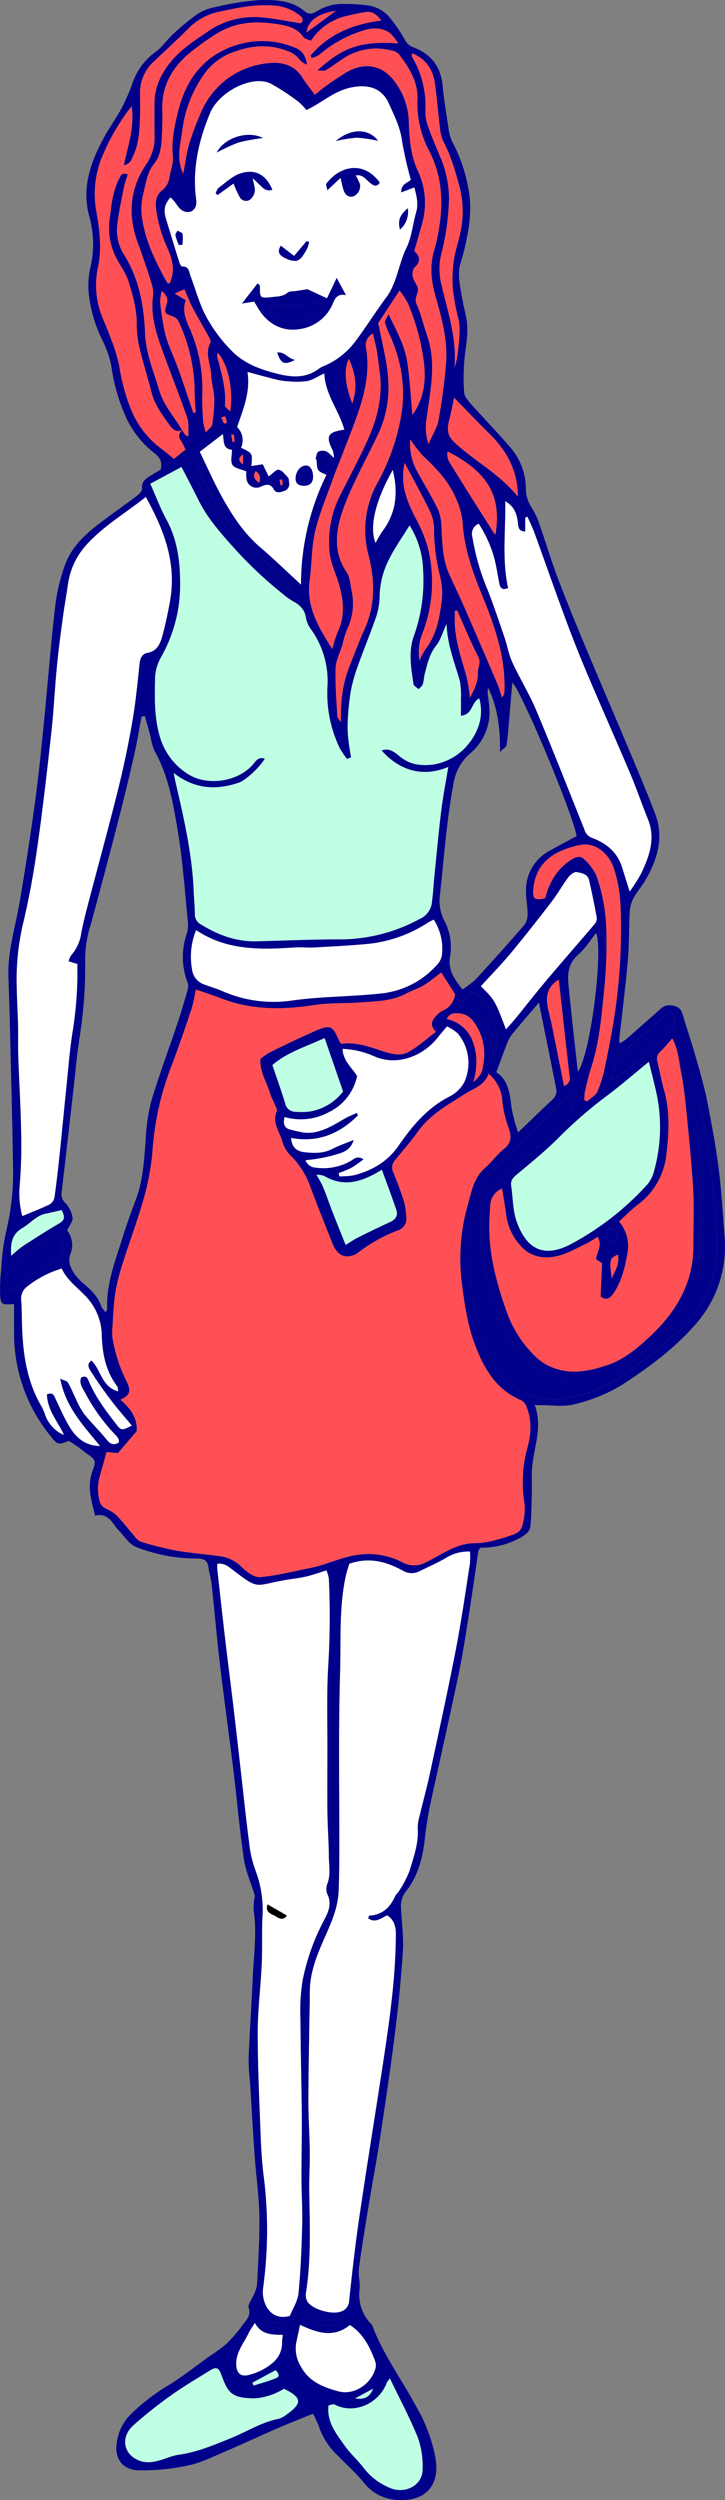
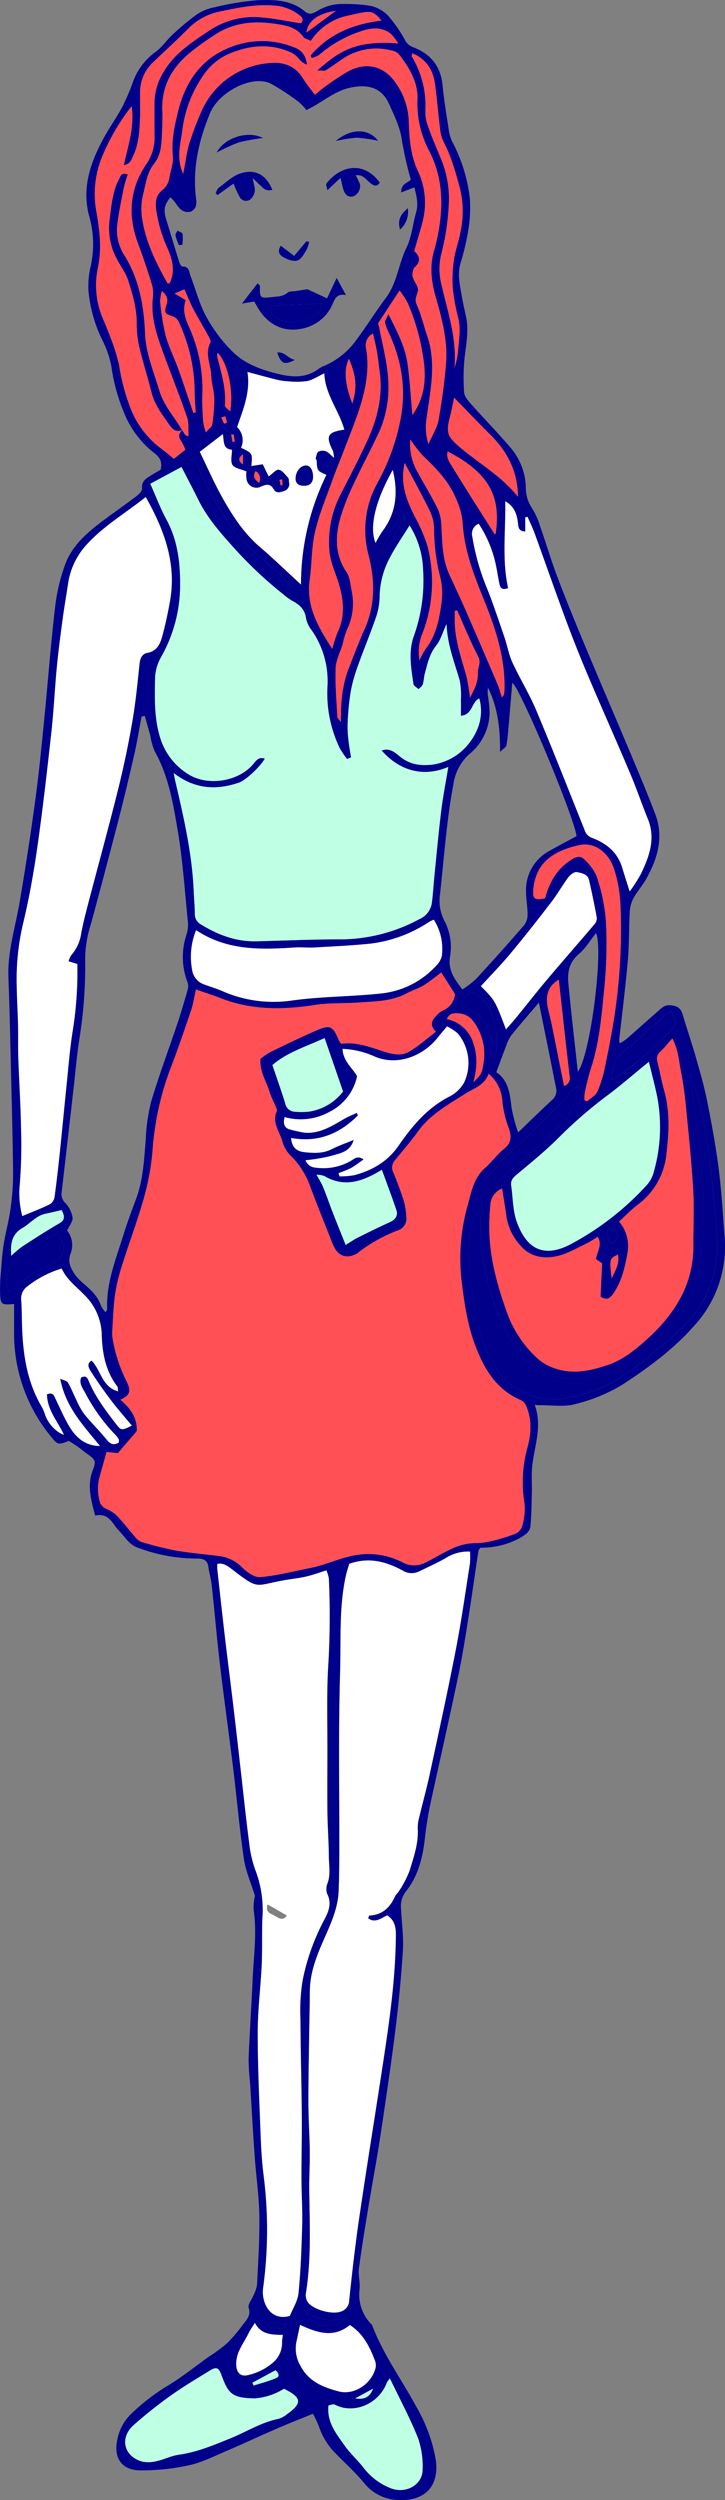
<svg xmlns="http://www.w3.org/2000/svg" width="200.924" height="692.173" viewBox="0 0 200.924 692.173">
  <rect x="0" y="0" width="200.924" height="692.173" fill="#808080" stroke="none" />
  <defs>
    <style>
      .cls-1 {
        fill: #fff;
      }

      .cls-2 {
        fill: #00008a;
      }

      .cls-3 {
        fill: #ff5155;
      }

      .cls-4 {
        fill: #bfffe4;
      }
    </style>
  </defs>
  <g id="Gruppe_25" data-name="Gruppe 25" transform="translate(-1206.548 -591.971)">
    <path id="Pfad_319" data-name="Pfad 319" class="cls-1" d="M1734.438,1436.693c1.558,3.133,1.6,3.523-.263,5.5a87.628,87.628,0,0,1-16.222,13.664c.449-3.375.5-6.09,3.457-8.231,4.075-2.951,7.666-6.568,11.477-9.886A16.44,16.44,0,0,1,1734.438,1436.693Z" transform="translate(-341.912 -564.761)" />
    <path id="Pfad_320" data-name="Pfad 320" class="cls-1" d="M1717.3,1646.557c-.647-5.437-.647-5.437,1.712-6.67C1719.6,1642.434,1718.221,1644.429,1717.3,1646.557Z" transform="translate(-341.228 -700.612)" />
    <path id="Pfad_321" data-name="Pfad 321" class="cls-1" d="M1714.853,1622.259a20.812,20.812,0,0,1-.78-3.013,1.5,1.5,0,0,1,.74-1.216,1.531,1.531,0,0,1,1.35.412C1717.645,1620.131,1717.28,1621.455,1714.853,1622.259Z" transform="translate(-339.317 -685.971)" />
    <g id="Gruppe_21" data-name="Gruppe 21" transform="translate(1206.548 591.971)">
      <path id="Pfad_322" data-name="Pfad 322" class="cls-2" d="M1716.163,1618.442a1.531,1.531,0,0,0-1.35-.412,1.5,1.5,0,0,0-.74,1.216,20.812,20.812,0,0,0,.78,3.013C1717.28,1621.455,1717.645,1620.131,1716.163,1618.442Z" transform="translate(-1545.865 -1277.942)" />
-       <path id="Pfad_323" data-name="Pfad 323" class="cls-1" d="M1661.641,1242.214c2.465-1.4,4.977-2.711,7.47-4.06-.377-3-5.13-15.3-9.685-25.927,4.555,10.628,9.307,22.928,9.684,25.925C1666.618,1239.5,1664.106,1240.816,1661.641,1242.214Z" transform="translate(-1509.331 -1006.659)" />
      <path id="Pfad_324" data-name="Pfad 324" class="cls-2" d="M1734.174,1442.19c1.867-1.974,1.821-2.364.263-5.5a16.44,16.44,0,0,0-1.551,1.044c-3.811,3.317-7.4,6.935-11.477,9.886-2.957,2.141-3.008,4.856-3.457,8.231A87.628,87.628,0,0,0,1734.174,1442.19Z" transform="translate(-1548.461 -1156.732)" />
      <path id="Pfad_325" data-name="Pfad 325" class="cls-1" d="M1656.367,1205.155q.5,1.144,1.005,2.324Q1656.867,1206.3,1656.367,1205.155Z" transform="translate(-1507.286 -1001.931)" />
-       <path id="Pfad_326" data-name="Pfad 326" class="cls-1" d="M1598.585,1184.966a5.313,5.313,0,0,0,.651-.909A5.313,5.313,0,0,1,1598.585,1184.966Z" transform="translate(-1468.655 -987.826)" />
+       <path id="Pfad_326" data-name="Pfad 326" class="cls-1" d="M1598.585,1184.966a5.313,5.313,0,0,0,.651-.909Z" transform="translate(-1468.655 -987.826)" />
      <path id="Pfad_327" data-name="Pfad 327" class="cls-1" d="M1603.018,1175.411h0c-1.089.472-1.541,1.617-2.131,2.669C1601.477,1177.028,1601.929,1175.883,1603.018,1175.411Z" transform="translate(-1470.194 -982.045)" />
      <path id="Pfad_328" data-name="Pfad 328" class="cls-3" d="M1719.009,1639.887c-2.359,1.232-2.359,1.232-1.712,6.67C1718.221,1644.429,1719.6,1642.434,1719.009,1639.887Z" transform="translate(-1547.776 -1292.583)" />
      <path id="Pfad_329" data-name="Pfad 329" class="cls-1" d="M1640.192,1170.538c.142.268.29.556.443.854C1640.482,1171.094,1640.334,1170.806,1640.192,1170.538Z" transform="translate(-1496.472 -978.787)" />
-       <path id="Pfad_330" data-name="Pfad 330" class="cls-1" d="M1650.886,1192.806c.527,1.165,1.072,2.39,1.626,3.657C1651.958,1195.2,1651.413,1193.971,1650.886,1192.806Z" transform="translate(-1503.622 -993.675)" />
      <path id="Pfad_331" data-name="Pfad 331" class="cls-1" d="M1644.928,1180c.551,1.145,1.141,2.412,1.759,3.77C1646.069,1182.41,1645.479,1181.143,1644.928,1180Z" transform="translate(-1499.638 -985.112)" />
      <path id="Pfad_332" data-name="Pfad 332" class="cls-2" d="M1407.364,934.369c-.487-6.257-.843-12.535-1.635-18.755s-1.933-12.383-3.149-18.527c-.79-3.991-1.908-7.925-3.027-11.842-1.2-4.217-2.611-8.375-3.871-12.576-.537-1.791-1.743-2.273-3.477-2.384-1.582-.1-2.427.876-3.4,1.725-2.91,2.538-5.78,5.123-8.692,7.659a14.3,14.3,0,0,1-1.811,1.145,5.09,5.09,0,0,1-.146-.962c.8-7.326,1.741-14.639,2.386-21.979.4-4.5.28-9.039.538-13.552a9.075,9.075,0,0,1,1.051-3.734c1-1.821,2.438-3.4,3.458-5.211,3.175-5.637,4.98-11.587,2.569-17.964-2.373-6.274-5.016-12.447-7.615-18.634-3.962-9.435-8.028-18.826-11.971-28.268-2.588-6.2-5.134-12.421-7.516-18.7-1.714-4.521-3.085-9.17-4.693-13.733a22.476,22.476,0,0,0-2.385-5.427,9.863,9.863,0,0,1-1.7-5.561,17.535,17.535,0,0,0-4.061-10.954c-3.545-4.2-7.418-8.126-11.074-12.236-.845-.951-1.893-2.143-1.966-3.28a54.912,54.912,0,0,1,.158-9.878c.438-3.721,1.163-7.389.357-11.137-.416-1.937-.865-3.869-1.2-5.821-.495-2.922-1.2-5.825-.351-8.832a68.028,68.028,0,0,0,2.084-8.642,37.944,37.944,0,0,0,.523-9.523,44.727,44.727,0,0,0-4.906-15.664,11.293,11.293,0,0,1-.966-3.459c-.619-4.02-1.288-8.041-1.677-12.086-.511-5.3-3.332-8.719-8.162-10.531a4.135,4.135,0,0,1-2.294-2.073,38.674,38.674,0,0,0-4.7-6.723,9.789,9.789,0,0,0-4.782-2.655,43.684,43.684,0,0,0-7.442-.519,13.165,13.165,0,0,0-7.209,1.866c-1.046.59-2.176,1.375-3.6.168-3.719-3.147-8.4-3.245-12.861-3.09a73.488,73.488,0,0,0-11.992,1.939,13.4,13.4,0,0,0-4.86,1.871,65.969,65.969,0,0,0-6.842,5.656c-1.7,1.546-2.994,3.606-4.847,4.893a17.7,17.7,0,0,0-6.343,8.638,57.783,57.783,0,0,1-2.872,6.645c-1.676,3.091-3.759,5.965-5.4,9.074-3.44,6.53-5.737,13.185-3.783,20.88a28.2,28.2,0,0,1,.537,13.769,23.91,23.91,0,0,0-.667,7.2,38.6,38.6,0,0,0,3.856,13.594,27.719,27.719,0,0,1,2.463,7.114,51.262,51.262,0,0,0,3.543,12.984,26.633,26.633,0,0,0,8.175,10.973c1.769,1.327,2.473,2.559,1.957,4.754-.785.462-1.644.935-2.47,1.459-1.385.879-2.876,1.6-2.687,3.749.056.636-.768,1.53-1.408,2.016-3.144,2.387-6.39,4.638-9.547,7.008-4.255,3.194-8.338,6.719-10.261,11.774a51.1,51.1,0,0,0-2.891,12.133c-1.214,10.388-1.992,20.826-3.029,31.236-.742,7.447-1.469,14.9-2.48,22.315q-1.917,14.065-4.315,28.063c-1.19,6.937-3.388,13.7-3.105,20.871.317,8.041.482,16.089.675,24.135.242,10.034.521,20.069.622,30.106a67.766,67.766,0,0,1-.727,9.837c-.446,3.261-1.349,6.456-1.873,9.709-.4,2.487-.575,5.015-.752,7.531a45.6,45.6,0,0,0-.216,6.864c.193,2.357.594,2.47,3.842,2.175,0,2.751-.01,5.282,0,7.812a44.843,44.843,0,0,0,10.062,28.71c2.028,2.521,2.1,2.559,5.1,1.382.853.55,1.694,1.054,2.492,1.618s1.547,1.228,2.353,1.8c2.562,1.8,2.817,2.045,1.765,4.818-1.614,4.252-.42,8.188.711,12.472,2.614-.672,4.047.769,5.292,2.564a10.249,10.249,0,0,0,1.031,1.294c1.6,1.647,2.934,3.9,4.885,4.766a46.422,46.422,0,0,0,10.142,2.739,50.971,50.971,0,0,0,7.249.513c1.5.069,2.516.534,2.746,2.213.238,1.736.762,3.437.95,5.176.795,7.331,1.413,14.682,2.281,22,1.153,9.723,2.524,19.42,3.715,29.139,1,8.193,1.7,16.428,2.909,24.589.5,3.41,1.964,6.68,3.067,10.265a14.441,14.441,0,0,0-.366,3.822c.956,6.407.021,12.769-.262,19.143-.328,7.374-.831,14.74-1.129,22.115a64.39,64.39,0,0,0,.4,6.584c.428,6.816.8,13.636,1.288,20.448.39,5.491,1.2,10.967,1.289,16.459.1,6.385-.327,12.782-.641,19.168a10.449,10.449,0,0,1-1.077,3.032c-.436,1.106-1.518,2.394-1.24,3.257.682,2.125-.552,3.32-1.559,4.641a42.935,42.935,0,0,1-4.48,5.24,45.314,45.314,0,0,1-5,3.676c-3.918,2.793-7.68,5.852-11.811,8.283a56.24,56.24,0,0,0-9.8,7.64,13.113,13.113,0,0,0-3.765,7.155c-1.062,4.87,1.187,8.283,6.132,8.386a60.157,60.157,0,0,0,13.707-1.4c3.577-.765,6.965-2.5,10.373-3.948,4.744-2.021,9.413-4.218,14.145-6.27,3.19-1.383,6.431-2.646,9.87-4.054a28.221,28.221,0,0,1,1.7,3.648,19.045,19.045,0,0,0,4.945,7.695c2.531,2.606,5.257,5.05,7.549,7.85a12.544,12.544,0,0,0,9.146,4.678c7.791.5,11.687-3.913,10.708-11.042a43.708,43.708,0,0,0-5.249-14.5c-4.111-7.663-9.35-14.714-12.435-22.931a11.635,11.635,0,0,1-3.453-9.766c.23-1.935-.419-3.978-.163-5.905.794-5.994,1.8-11.96,2.781-17.928s2.128-11.909,3.033-17.888c1.482-9.8,2.956-19.6,4.189-29.425.945-7.526,1.693-15.088,2.172-22.657.241-3.816-.318-7.683-.5-11.527a6.54,6.54,0,0,1,1.31-4.863c3.422-4.246,4.71-9.49,5.282-14.7a101.275,101.275,0,0,1,1.771-10.7c2.515-11.48,5.1-22.946,7.511-34.447,1.106-5.269,1.937-10.6,2.783-15.918.983-6.175,1.841-12.371,2.778-18.554.044-.291.334-.544.564-.9a22.143,22.143,0,0,0,11.232-2.84c1.507-.9,2.488-1.708,2.628-3.18.29-3.052.3-6.133.384-9.2.064-2.512-.15-5.049.124-7.534.609-5.511,2.825-10.91.678-16.76.744.041,1.155.088,1.565.082,3.183-.042,6.533.522,9.51-.286a46.344,46.344,0,0,0,13.066-5.315c7.177-4.659,14.159-9.764,19.893-16.224A32.42,32.42,0,0,0,1407.364,934.369Zm-12.14-45.974c.672,3.339,1.1,6.739,1.437,10.132.747,7.557,1.538,15.116,1.988,22.693.3,5.15.038,10.333.066,15.5.059,10.858-5.165,19.087-12.911,26.076-3.286,2.965-6.715,5.731-10.992,7.143-4.431,1.463-8.974,2.49-13.593,1.145a14.34,14.34,0,0,1-5.465-2.8,31.934,31.934,0,0,1-8.853-13.354c-2.7-7.625-4.791-15.351-4.749-23.513.01-1.875.1-3.754.278-5.62a5.193,5.193,0,0,1,3.26-4.771c.423,2.686.872,5.144,1.185,7.618a15.475,15.475,0,0,0,3.949,8.223c2.741,3.17,6.522,3.721,10.287,2.835,2.719-.64,5.24-2.157,7.813-3.361,1.07-.5,2.047-1.2,3.273-1.94,1.367,2.327-.228,4.152-.476,6.175l1.682,1.156q-.2,4.461-.41,9.2c1.473,1.073,2.491.668,3.5-.769,2.412-3.446,3.255-7.389,3.989-11.416a10.548,10.548,0,0,0-2.36-8.585c1.807-1.637,3.4-3.312,5.216-4.682a19.841,19.841,0,0,0,7.934-14.264c.706-5.855.954-11.617-.663-17.368-.744-2.647-1.231-5.365-1.876-8.041a2.465,2.465,0,0,1,.807-2.648c1.117-1.046,2.067-2.27,3.331-3.69C1394.536,882.594,1394.656,885.573,1395.224,888.394Zm-57.439-7.418a9.722,9.722,0,0,0-7.4-6.868c.676-1.543,1.82-1.675,3.06-1.586a5.376,5.376,0,0,1,4.249,2.165,15.021,15.021,0,0,1,2.921,11.173c-.5,3.379-.6,3.506-2.872,5.741C1338.68,888.033,1339.013,884.538,1337.784,880.976Zm-33.037,36.348a22.325,22.325,0,0,1-4.113.328l-.243-.9a33.078,33.078,0,0,0,3.551-1.457,36.72,36.72,0,0,0,3.364-2.349c-1.726-1.147-2.642-.108-3.569.446a15.326,15.326,0,0,1-9.794,1.836,3.1,3.1,0,0,1-2.723-2.037,49.128,49.128,0,0,0,7.4-1.271c2.177-.713,4.975-.972,5.95-4.358-2.3.956-4.228,1.616-6.02,2.535-2.391,1.226-4.836,1.134-7.39.889-2.312-.221-3.689-1.2-3.943-3.961,7.435,1.362,13.461-1.151,18.521-6.238l-.293-.717c-1.118.523-2.281.969-3.347,1.584-3.426,1.975-6.777,4.178-10.967,3.924a31.825,31.825,0,0,1-3.812-.8c-2.044-.383-2.349-1.672-1.889-3.535a16.369,16.369,0,0,0,12.369-1.412,14.363,14.363,0,0,0,7.715-9.894c-1.1-2.126-3.868-4.058-4.037-7.579a23.884,23.884,0,0,1,8.643,2c6.548,2.98,13.81-.1,17.787-5.186.737-.943,1.534-1.84,2.528-3.027a13.1,13.1,0,0,1,2.955,1.918,12.761,12.761,0,0,1,1.754,13.661,9.772,9.772,0,0,1-4.276,3.952c-5.98,3.119-10.122,8.076-13.819,13.431C1313.985,913.544,1309.76,915.995,1304.747,917.324Zm11.624,9.582c.54,1.6-.184,2.7-1.746,3.41-3,1.362-5.956,2.813-8.9,4.283-1.058.528-2.035,1.218-3.384,2.037-1.2-2.995-2.385-5.919-3.53-8.86-.918-2.359-1.735-4.758-2.691-7.1-.462-1.13-1.143-2.171-1.845-3.476a6.123,6.123,0,0,1,2.177.37c5.527,3.258,10.559,1.55,15.927-1.744C1313.8,919.734,1315.152,923.3,1316.371,926.906Zm-34.33-40.072c4.1-3.527,9.224-5.068,14.472-7.47l5.11,14.8a14.652,14.652,0,0,1-9.362,5.561,20.468,20.468,0,0,1-3.917.046,2.841,2.841,0,0,1-2.758-2.361C1284.515,893.966,1283.3,890.563,1282.041,886.834Zm47.68-39.9a12.034,12.034,0,0,1-1.233-7.356c1.132-10.165,1.806-20.387,3.708-30.461a13.735,13.735,0,0,1,4.586-8.505,15.115,15.115,0,0,0,5.458-11.258,39.363,39.363,0,0,0-.543-5.212,11.709,11.709,0,0,1,.1-1.8c2.639,5.422,3.409,11.156,3.325,17.81,1.02-1,1.684-1.344,1.772-1.8a44.881,44.881,0,0,0,.537-4.591c.375-4.252.727-8.507,1.094-12.827a13.51,13.51,0,0,1,1.743,2.783c.142.268.29.555.443.854.123.241.248.487.377.747.239.481.49,1,.75,1.534.551,1.145,1.141,2.412,1.759,3.77l.215.475c.527,1.165,1.072,2.39,1.626,3.657l.19.436q.5,1.144,1.005,2.324l.008.02c4.555,10.628,9.308,22.929,9.685,25.927-2.493,1.348-5,2.662-7.47,4.06a12.283,12.283,0,0,0-6.524,11.391c0,2.071.434,4.143.43,6.213a4.82,4.82,0,0,1-.92,2.945q-6.589,7.6-13.412,14.989a27.163,27.163,0,0,1-3.737,2.848c-2.179-2.828-4.03-5.32-3.439-9.032A15.537,15.537,0,0,0,1329.721,846.932Zm-.718,9.635a5.489,5.489,0,0,1-1.59,2.787,24.03,24.03,0,0,1-15.6,7.7c-5.651.6-11.349.748-17.022,1.16-2.615.19-5.232.448-7.825.826a35.2,35.2,0,0,1-18.948-2.746c-1.606-.67-3.282-1.17-4.915-1.78a4.986,4.986,0,0,1-3.317-4.1,19.6,19.6,0,0,1,1.111-10.931c8.534,5.709,17.88,5.432,27.3,4.811,1.858-.123,3.738.1,5.6-.008,5.151-.293,10.311-.535,15.441-1.059a37.514,37.514,0,0,0,16.171-5.984,14.433,14.433,0,0,1,1.358-.653A15.085,15.085,0,0,1,1329,856.567Zm9.974-78.314c.1,2.271-.821,4.362-2.175,6.889a56.147,56.147,0,0,0-.967-5.9c-1.332-4.737-2.99-9.395-3.236-14.371-.062-1.261-.009-2.529-.009-3.793l.659-.086c1.922,4.285,3.694,8.648,5.84,12.818C1339.957,775.5,1338.909,776.772,1338.977,778.253Zm-3.658-17.969c-1.364-3.12-2.842-6.19-4.25-9.291-2.018-4.441-1.929-9.21-2.227-13.933a11.658,11.658,0,0,0-1.064-4.4c-1.716-3.419-3.7-6.7-5.545-10.059a15.576,15.576,0,0,1-1.979-8.98,38.563,38.563,0,0,0,3.572,4.611c3.712,3.5,7.233,7.142,9.168,11.958a20.424,20.424,0,0,1,1.753,6.292c.389,7.283,2.8,13.893,5.522,20.575,3.441,8.433,6.484,17.1,6.051,26.482a2,2,0,0,1-.673,1.506c-.391-1.2-.693-2.431-1.186-3.584Q1339.93,770.854,1335.319,760.284ZM1325.031,743.2a42.92,42.92,0,0,0-3.488-8.134c-2.2-4.465-4.195-8.935-2.845-14.942,2.6,4.926,4.924,9.121,7.02,13.428a11.76,11.76,0,0,1,1.123,4.722,54.4,54.4,0,0,0,1.687,13.37,19.133,19.133,0,0,1,.33,7.443c-.592,4.457-1.483,8.9-4.4,12.6a22.143,22.143,0,0,0-1.645,3.133,13.712,13.712,0,0,1,.86-7.633A39.277,39.277,0,0,0,1325.031,743.2Zm-24.008,48.683c-.544-.791-.967-1.123-.985-1.475-.224-4.482-.635-8.977-.467-13.448.084-2.223,1.267-4.4,1.936-6.607a25.193,25.193,0,0,1,1.223-4.08,16.636,16.636,0,0,0,1.231-10.94c-.321-1.695-.449-3.627-1.368-4.971-3.237-4.737-3.138-9.82-1.746-14.921a65.726,65.726,0,0,1,4.024-10.073c2.165-4.685,4.646-9.224,6.8-13.916a30.362,30.362,0,0,0,2.486-14.189c-.244-4.9-1.61-9.741-2.5-14.605a11.107,11.107,0,0,0-.329-1.158l5.959-9.1a24.3,24.3,0,0,1,2.349,3.674,60.427,60.427,0,0,1,4.495,17.2c.4,4.607-.165,9.184-3.291,13.6-.471-5.136-.7-9.756-1.366-14.314-.68-4.678-2.873-8.832-5.284-13.615-.539,1.251-1.05,1.852-.949,2.321a15.512,15.512,0,0,0,1.172,3.067c3.56,7.832,4.82,15.847,2.988,24.432a60.047,60.047,0,0,1-6.093,16.629,26.865,26.865,0,0,0-2.6,20.4c1.783,6.915,1.856,13.887-1.238,20.632-1.557,3.395-2.822,6.924-4.2,10.4C1301.417,781.486,1300.957,786.382,1301.022,791.879ZM1254.271,679.5c1.552.517,1.9,1.711,2.4,2.889a46.6,46.6,0,0,1,3.816,18.236c0,1.838.2,3.676.3,5.514l-.652.156c-1.4-4.095-2.743-8.208-4.207-12.278-1.113-3.1-2.635-6.067-3.5-9.223a66.809,66.809,0,0,1-1.5-9.369,11.428,11.428,0,0,1,.494-2.912c1.383,1.308,1.755,2.235,1.32,3.619C1252,678.511,1252.081,678.774,1254.271,679.5Zm6.632-32.425c-1.091-8.309.692-16.173,3.889-23.842,2.468-5.922,11.8-10.669,16.855-8.076a64.846,64.846,0,0,1,7.63,5,15.531,15.531,0,0,1,2.179,2.287c4.227-1.978,7.549-5.177,12.076-6.182,4.351-.966,8.62-.433,10.782,4.369,1.535,3.409,3.187,6.657,3.664,10.479a104.641,104.641,0,0,0,2.418,10.6c-.62.836-2.79,1.05-2.647,3.534l3.625-1.391c.627,2.408,1.181,4.542.5,6.884-.951,3.275-1.217,6.85-2.692,9.848-2.2,4.484-2.556,9.662-5.64,13.787-3.026,4.047-5.682,8.372-8.741,12.392a21.214,21.214,0,0,1-8.226,6.425,7.4,7.4,0,0,0-1.475.731c-3.532,2.705-7.255,2.6-11.453,1.578-4.7-1.147-9.149-2.75-12.546-6.061a41.91,41.91,0,0,1-7.327-9.669c-1.942-3.521-2.956-7.551-4.411-11.346-.438-1.143-.354-2.758-2.329-2.67-.261.012-.672-.769-.821-1.244-1.181-3.765-2.285-7.555-3.472-11.318-.93-2.948-.789-4.317,1.011-6.566,1.988,1.42,2.371,4.611,5.662,3.951C1260.684,649.947,1261.141,648.886,1260.9,647.078Zm43.283,56.61c-2.085-5.427-2.39-9.447-.938-12.38C1305.31,696.126,1305.55,699.294,1304.186,703.689Zm-35.3.546c.38-4.731-1.045-9.149-2.16-13.626a2.708,2.708,0,0,1,.148-.96c2.759,2.79,4.472,10.445,3.465,16.253C1269.691,705.184,1268.853,704.674,1268.889,704.235Zm.548,4.764a2.577,2.577,0,0,1-.8.253c-.293-.549-.51-1.139-.748-1.718l1.086-.3C1269.142,707.82,1269.325,708.4,1269.436,709Zm1.913,3.285q.121.974.242,1.949l-.624.1-.347-2.09Zm-13.7-40.221c.847,1.906,1.51,3.643,2.37,5.278,1.371,2.607,2.893,5.135,4.3,7.721.3.541.734,1.371.527,1.761-1.63,3.08.131,6.04.225,9.04.068,2.179.8,4.338.855,6.516a45.176,45.176,0,0,1-.58,7.174c-.08.581-.849,1.066-1.756,2.127a19.193,19.193,0,0,1-.742-2.974c-.141-2.528-.323-5.067-.223-7.592a41.9,41.9,0,0,0-3.8-18.874c-.984-2.224-1.732-4.538-.807-7.164l-3.077-1.84Zm2.291,46.61a26.562,26.562,0,0,1,1.343,2.315,96.682,96.682,0,0,0,10.029,17.752c2.667,3.591,6.242,6.168,9.377,9.232,1.493,1.46,3.12,2.782,4.625,4.23a28.413,28.413,0,0,1,1.984,2.347l-.865.7c-3.78-3.628-7.6-7.214-11.323-10.9-1.859-1.841-3.487-3.914-5.311-5.792-3.732-3.844-5.927-8.68-8.6-13.2a30.541,30.541,0,0,1-2.168-4.8C1258.848,720.1,1259.184,719.437,1259.936,718.673Zm18.706,24.783c-4.462-3.8-7.591-8.6-10.4-13.593-2.313-4.109-4.2-8.458-6.324-12.808l6.394-4.908c.328,2.068-.031,4.158,2.522,4.335,0,1.52-.484,3.211.14,4.21.588.941,2.343,1.153,3.856,1.8a8.343,8.343,0,0,0,.028,2.04,2.76,2.76,0,0,0,3.963,2.187c1.492-.63,2.611-1.008,3.588.725.717,1.272,1.942.781,2.969.437a2.017,2.017,0,0,0,1.279-2.409c-.045-.435-.02-1-.274-1.269-.787-.84-1.617-2.03-2.578-2.189-.749-.124-1.72,1.088-2.781,1.84-.111-.221-.427-.842-.736-1.467-.288-.583-.569-1.169-.916-1.884l-3.156.488c.346-3.529.346-3.529-2.861-5.063a5.039,5.039,0,0,0-1.095-5.717c1.668-4.914,3.755-9.712,2.872-15.264,2.884.768,5.46,1.49,8.057,2.127a16.627,16.627,0,0,0,3.22.462,21.651,21.651,0,0,0,5.245-.057c1.569-.326,3-1.311,4.769-2.134.233,5.848,4.07,10.259,5.548,15.577-4.71.653-5.232,1.784-3.16,5.879a8.834,8.834,0,0,1,.3,1.921c-1.023-.871-1.534-1.557-2.206-1.805a2.708,2.708,0,0,0-2.121.084c-.466.3-.559,1.214-.75,1.876-.045.155.255.383.266.585.145,2.84.14,2.84,2.711,3.977a69.008,69.008,0,0,0-7.052,30.368c-.821-.769-1.3-1.227-1.793-1.677C1285,749.234,1281.911,746.237,1278.642,743.456Zm-4.758-25.725v2.83C1272.587,719.563,1272.47,718.846,1273.884,717.732Zm3.475,4.685a2.328,2.328,0,0,1,.95,3.235C1277.2,724.735,1276.486,723.988,1277.36,722.417Zm6.659,2.4.728-.129.109,1.567-.57.071Zm8.36,27.726c.622-4.455.478-9.06,1.5-13.4,1.174-4.994,3.225-9.785,4.956-14.643.886-2.486,1.925-4.917,2.862-7.385,1.52-4,3.162-7.968,4.481-12.036,1.74-5.367,2.79-10.853,1.844-16.561a3.636,3.636,0,0,1,1.895-4.209c.4,1.8.808,3.35,1.079,4.93.316,1.844.5,3.709.761,5.563.947,6.763-.628,13.111-3.416,19.173-2.344,5.1-4.965,10.068-7.5,15.076a28.465,28.465,0,0,0-2.981,15.7c.28,2.99,1.7,5.868,2.576,8.807,1.342,4.511,1.808,8.987-.319,13.448a36.673,36.673,0,0,0-1.473,4.629C1294.76,765.6,1291.357,759.86,1292.379,752.543Zm23.014-30.461c1.57,6.416.909,12.007-2.922,17.049a29.617,29.617,0,0,0-1.844,3.177C1308.851,737.9,1310.551,730.682,1315.392,722.082Zm2.284,11.213.685.143c0,.881.319,1.938-.054,2.614a109.258,109.258,0,0,1-6.21,9.97C1312.831,741.247,1316.35,737.78,1317.676,733.3Zm12.936-16.333c11.622,5.99,14.822,12.582,13.284,22.877-.1,0-.258.038-.286-.006-3.917-6.186-7.866-12.353-11.7-18.592C1331.165,720.023,1330.156,718.71,1330.612,716.962Zm33.444,147.219c-.283-2.99.206-5.764,2.824-7.989,1.872-1.591,3.194-3.831,4.851-5.893,2.072,4.3-1.387,33.267-5.039,38.433C1365.8,880.55,1364.832,872.375,1364.056,864.182Zm-1.2,28.439c-1.115-5.578-2.178-10.943-3.265-16.3-.306-1.509-.667-3.007-1.025-4.5-.785-3.284-.839-6.351,2.843-8.621.993,8.965,1.943,17.806,2.984,26.636A2.249,2.249,0,0,1,1362.859,892.621Zm8.564-44.919c-4.4,5.186-8.89,10.293-13.275,15.489-2.973,3.522-5.809,7.159-8.722,10.731-.755.926-1.572,1.8-2.652,3.035-3.049-8.031-3.049-8.031-6.955-11.949,2.779-3.049,5.683-6.009,8.326-9.186,3.859-4.638,7.583-9.391,11.259-14.176,1.669-2.173,3.011-4.6,4.658-6.789.533-.71,1.682-1.584,2.341-1.438,1.276.282,2.994.489,3.385,2.188q1.18,5.129,2.131,10.31A2.443,2.443,0,0,1,1371.422,847.7Zm-37.091,22.84c1.207-3.914,2.968-4.638,5.524-2.407,3.769,3.29,5.738,12.406,3.445,17.084C1342.894,878.706,1341.838,872.641,1334.331,870.542Zm12.487,10.994a11.069,11.069,0,0,1,1.436-2.932c2.378-2.949,4.877-5.8,7.644-9.058,1.65,8.178,3.22,15.874,4.741,23.58a3.253,3.253,0,0,1-.987,3.285c-3.14,2.9-6.187,5.892-9.515,9.084a45.141,45.141,0,0,1-1.839-6.95c-.416-3.927-.978-7.649-4.21-9.708C1345.156,885.968,1345.952,883.738,1346.818,881.536Zm18.392,12.182a9.96,9.96,0,0,1,1.494-.938c-1.286,3.53-.994,6.59-3.493,9.166a154.168,154.168,0,0,1-13.245,12.375c-3.051,2.483-5.937,5.169-9.038,7.889a2.361,2.361,0,0,1,.035-3.53c2.42-2.678,4.716-5.49,7.326-7.969C1354.09,905.2,1359.956,899.768,1365.21,893.718Zm12.571,45.558c.6,2.547-.787,4.542-1.712,6.67C1375.422,940.508,1375.422,940.508,1377.781,939.275Zm-2.245-2.987a20.8,20.8,0,0,1-.779-3.013,1.5,1.5,0,0,1,.739-1.216,1.531,1.531,0,0,1,1.351.412C1378.328,934.16,1377.963,935.484,1375.536,936.288Zm-11.016.253c-6.936,3.548-11.889,1.635-14.733-6.245-1.132-3.137-1.074-6.7-1.571-10.071-.2-1.363.458-2.161,1.486-3.017,3.791-3.157,7.626-6.287,11.148-9.731a124.341,124.341,0,0,1,13.339-11.71c4.033-2.953,7.8-6.268,12.182-9.824.87,3.614,1.7,6.653,2.322,9.733a45.294,45.294,0,0,1-.924,20.622,8.875,8.875,0,0,1-1.938,3.731A78.643,78.643,0,0,1,1364.52,936.541Zm14.977-53.679c4.074-2.951,7.666-6.568,11.477-9.886a16.411,16.411,0,0,1,1.551-1.044c1.558,3.133,1.6,3.523-.263,5.5a87.627,87.627,0,0,1-16.222,13.664C1376.489,887.718,1376.54,885,1379.5,882.862Zm-2.626-9.895c-.724,4.778-1.652,9.529-2.643,14.26a33.889,33.889,0,0,1-2.1,6.919c-.508,1.134-1.912,1.866-2.912,2.78l-.722-.377a14.065,14.065,0,0,1,.158-2.314c.495-2.143.97-4.3,1.653-6.389,2.455-7.5,3.03-15.322,3.8-23.085a123.291,123.291,0,0,0,.49-14.835,49.166,49.166,0,0,0-2.762-15.532,13.861,13.861,0,0,0-3.523-4.64c-.922-.921-2.164-.559-3.324.164-4.056,2.528-6.222,6.309-7.363,10.757-2.793.59-3.472.228-3.291-2.214.424-5.714,3.344-9.273,8.669-11.3a24.7,24.7,0,0,1,4.388-1.255c4.446-.8,8.041,2.6,9.366,6.717a39.074,39.074,0,0,1,1.76,10.362A159.334,159.334,0,0,1,1376.871,872.967ZM1352.12,739.119v-3.88l.619-.191c.661,1.523,1.4,3.017,1.969,4.575,2.894,7.964,5.681,15.968,8.631,23.912q2.869,7.729,6.091,15.326c3.862,9.109,7.9,18.142,11.759,27.252,1.757,4.147,3.2,8.427,4.9,12.6,2.226,5.455.385,10.373-1.915,15.2a45.794,45.794,0,0,1-3.115,4.866c-.777-2.462-1.455-4.545-2.093-6.639-1.3-4.262-4.417-6.737-8.372-8.209a3.351,3.351,0,0,1-2.075-2.29c-4.421-11.014-8.748-22.068-13.351-33-1.911-4.541-4.542-8.773-6.61-13.255-1-2.172-1.4-4.617-2.176-6.9-1.49-4.368-2.953-8.751-4.624-13.051a63.97,63.97,0,0,1-4.307-14.866,3.02,3.02,0,0,1,1.759-3.6,33.144,33.144,0,0,1,4.944,12.353c.3,1.512.52,3.04.855,4.544.227,1.02.867,1.508,2.359.927-1.739-7.9-.645-15.95-.791-24.04,2.483,1.4,3.2,3.52,3.481,5.834C1350.207,737.819,1350.163,739.084,1352.12,739.119Zm-9.885-27c4.8,4.72,7.8,10.212,7.851,17.39-4.592-5.795-10.844-9.225-16.156-13.774-3.3-2.828-3.837-3.913-2.72-8.2.468-1.8.8-3.63,1.192-5.459C1335.8,705.548,1338.958,708.891,1342.236,712.115Zm-21.4-105.391c3.844,1.611,5.725,4.592,6.262,8.475.555,4.022.865,8.078,1.367,12.108a11.13,11.13,0,0,0,.945,3.806c2.189,4.116,3.382,8.522,4.6,12.991a26.969,26.969,0,0,1,.147,12.078c-.456,2.594-1.431,5.1-1.806,7.7a35.359,35.359,0,0,0-.327,7.824,57.548,57.548,0,0,0,1.542,8.439c.7,2.978.175,5.908-.068,8.849a22.717,22.717,0,0,1-.989,4.8c.719-8.231-2-15.891-3.77-23.68a17.574,17.574,0,0,1,.189-8.135,66.478,66.478,0,0,0,2.055-15.005,29.194,29.194,0,0,0-2.407-11.5c-1.182-2.841-2.394-5.675-3.418-8.574a11.4,11.4,0,0,1-.714-4.205,26.459,26.459,0,0,0-3.788-15.131C1320.577,607.433,1320.729,607.169,1320.831,606.725Zm-21.2-11.751-8.14,5.994C1291.787,597.867,1294.732,595.616,1299.635,594.974Zm-6.938,8.316a16.082,16.082,0,0,1,10.118-6.958c1.7-.381,3.4-.792,5.115-1.025s2.835.444,4.318,2.362c-7.729.937-14.523,3.653-19.628,9.658l.3.716a7.166,7.166,0,0,0,2.028-.834A34.067,34.067,0,0,1,1307.6,600.3c2.567-.746,5.049-.682,7.225.992a14.507,14.507,0,0,1,2.082,2.7c-12.423-.964-16.652,2.522-22.443,7.481,1.129,0,1.891.233,2.351-.042,1.689-1.007,3.259-2.209,4.905-3.291a16.532,16.532,0,0,1,13.28-2.2,3.755,3.755,0,0,1,2.036.979c2.92,3.685,5.412,7.874,5.2,12.549a28.05,28.05,0,0,0,3.264,14.3c4.235,8.29,3.918,16.767,1.923,25.445-.148.644-.312,1.286-.507,1.916-1.346,4.359-.883,8.609.351,12.949,1.716,6.036,3.414,12.157,2.89,18.516-.433,5.253-1.149,10.5-2.077,15.687-.374,2.09-1.649,4.019-2.786,6.652a15.589,15.589,0,0,1-.47-7.474c1.018-7.487,2.707-15.009.113-22.536-1-2.9-1.677-5.944-2.936-8.725-.836-1.847.839-3.27.26-4.772-.536-1.388-1.745-2.53-1.311-4.212a2.4,2.4,0,0,1,.454-1.18c1.914-1.648,1.5-3.213-.052-4.558.817-2.845,1.621-5.468,2.32-8.119a20.77,20.77,0,0,0-1.374-14.2c-1.985-4.356-2.3-8.936-2.454-13.559a19.346,19.346,0,0,0-3.893-11.037c-3.289-4.475-8.07-5.478-13.037-2.773a71.386,71.386,0,0,0-6.291,4.178c-.88.61-1.682,1.333-2.813,2.24-1.181-1.617-2.413-3.108-3.428-4.733-2.248-3.6-5.846-4.469-9.509-4.017a22.415,22.415,0,0,0-18.58,13.525,85.86,85.86,0,0,0-3.367,8.96,38.555,38.555,0,0,0-.973,4.836c-.182.945-.363,1.89-.636,3.31-1.948-4.252-.769-8.1-.262-11.781a33.9,33.9,0,0,1,6.492-16.376,16.656,16.656,0,0,1,7.338-5.415c5.029-1.94,10.156-2.466,15.384-.4a6.553,6.553,0,0,1,3.135,2.164,4.9,4.9,0,0,0,2.25,1.6c-.326-2.144-1.126-3.814-3.255-4.673a23.578,23.578,0,0,0-15.771-.938c-9.2,2.691-14.39,9.22-16.663,18.312-1.04,4.16-1.971,8.29-1.518,12.678.194,1.883-.621,3.864-.941,5.807a5.329,5.329,0,0,1-2.036,3.582c-2.452,1.974-1.745,4.921-1.289,7.423a38.406,38.406,0,0,0,2.715,8.471c.181.412.353.822.512,1.231,1.112,2.863,1.582,5.675.122,8.673a2.089,2.089,0,0,1-.537-.059.089.089,0,0,1-.033-.033c-3.259-5.773-6.175-11.713-7.089-18.356a17.725,17.725,0,0,1,.424-6.534c.7-2.815,1.045-5.8,3-8.222,1.653-2.051,1.978-4.621,2.1-7.168s.217-5.08.136-7.615c-.213-6.705,2.746-11.86,7.757-15.965a78.217,78.217,0,0,1,6.954-4.981c4.947-3.218,10.462-3.808,16.146-3,3.016.429,6.151.8,8.193,3.642C1290.969,602.707,1291.885,602.877,1292.7,603.29Zm-49.925,101.83a56.342,56.342,0,0,1-3.217-12.06,50.163,50.163,0,0,0-2.467-7.837c-.693-1.964-1.552-3.868-2.331-5.8a23.427,23.427,0,0,1-1.021-13.585c1.033-5.124.434-10.18-.455-15.114a27.105,27.105,0,0,1,2.02-16.4,59.075,59.075,0,0,1,7.721-12.956c.864,5.891-1.03,10.913-2.16,16.361,1.828-.441,2.086-1.529,2.542-2.481,1.612-3.364,1.813-6.986,1.943-10.61.083-2.317.024-4.639.02-6.959a11.447,11.447,0,0,1,3.706-8.555c3.173-3.053,6.444-6.007,9.551-9.125a16.816,16.816,0,0,1,8.54-4.764c5.45-1.137,10.916-2.34,16.585-1.587a12.7,12.7,0,0,1,5.938,2.67c.895.658.953,1.416.2,2.1-3.529-.552-6.948-1.271-10.4-1.586a22.176,22.176,0,0,0-14.761,3.481c-4.744,3.184-9.6,6.212-12.691,11.333a16.635,16.635,0,0,0-2.681,8.706c-.014,3.093-.027,6.186.027,9.279a12.927,12.927,0,0,1-2.285,7.767c-4.677,6.895-5.183,14.275-2.29,22.02,1.42,3.8,2.711,7.659,3.9,11.539a9.367,9.367,0,0,1,.17,3.616c-.576,5.567,1.274,10.635,3.128,15.7,2.116,5.779,4.4,11.5,6.406,17.315.513,1.486.261,3.237.375,5.116a1.081,1.081,0,0,1-.166,0c-.792-.039-1.1-.982-1.611-1.634-.806.828-1.2,1.675-.368,2.811a18.669,18.669,0,0,1,1.3,2.576l-3.2,2.546c-1.26-1.018-2.321-1.943-3.45-2.775A25.364,25.364,0,0,1,1242.772,705.12Zm14.078,16.134c1.643,3.2,3.223,6.189,4.73,9.219,2.332,4.69,5.7,8.609,9.16,12.462a112.443,112.443,0,0,0,14.347,13.6,16.263,16.263,0,0,0,2.393,1.747c2.056,1.066,3.572,2.386,3.888,4.91a7.9,7.9,0,0,0,1.546,3.253,24.613,24.613,0,0,1,4.383,15.6,35.018,35.018,0,0,0,3.375,17,25.138,25.138,0,0,0,2.063,3.061l1.1-.457c-.229-1.481-.518-2.956-.672-4.444a31.2,31.2,0,0,1-.271-4.86,76.006,76.006,0,0,1,.845-8.863,44.7,44.7,0,0,1,2.043-7.281c1.619-4.553,3.5-9.015,5.058-13.588a19.105,19.105,0,0,0,.933-5.8,23.513,23.513,0,0,1,2.821-10.427c1.542-3.02,3.526-5.815,5.468-8.954a24.589,24.589,0,0,1,3.743,12.325,45.6,45.6,0,0,1-2.527,18.2c-1.615,4.355-.8,8.933-.142,13.4.079.532.941.949,1.44,1.418.395-.448.969-.836,1.143-1.358.309-.928.3-1.956.556-2.908.73-2.745,1.3-5.5,3.19-7.858,1.188-1.484,1.717-3.5,2.843-5.922.227,5.9,2.262,10.732,3.666,15.731a22.091,22.091,0,0,1,.3,5.246c.04,1.41.008,2.822.008,4.409a3.063,3.063,0,0,0,2.2-1.009,5.326,5.326,0,0,0,.651-.908q.057-.1.112-.2c.59-1.052,1.042-2.2,2.131-2.669h0a12.99,12.99,0,0,1-.668,8.818q-.16.37-.34.731a15.705,15.705,0,0,1-.793,1.406q-.432.682-.931,1.321a15.573,15.573,0,0,1-10.541,6.095c-3.495.29-6.13-.164-8.771-2.326-1.317-1.079-2.834-2.439-5.013-1.625,4.209,4.794,10.628,7.862,18.471,4.552-.669,4.065-1.449,8.016-1.943,12-.73,5.894-1.266,11.812-1.866,17.722-.277,2.734-.413,5.486-.792,8.205a5.737,5.737,0,0,1-3.374,4.186,46.425,46.425,0,0,1-22.442,5.626c-7.589-.007-15.178.353-22.767.53-5.577.13-10.562-1.718-15.244-4.6a3.172,3.172,0,0,1-1.811-2.888c-.01-2.081-.222-4.161-.307-6.242-.423-10.4-2.745-20.487-5.1-30.566-.121-.518-.21-1.044-.461-2.3,5.861,4.542,11.821,4.791,18.049,2.69,1.822-.614,5.739-4.164,7.209-6.657-1.843-.667-2.585.811-3.418,1.743-4.227,4.728-12.464,5.785-17.568,2.7a18.009,18.009,0,0,1-7.891-9.873c-1.839-5.6-1.645-11.515-1.52-17.331a12.877,12.877,0,0,1,1.764-5.548,40.509,40.509,0,0,0,5.141-18.256c.166-6.649-.4-13.43-3.746-19.592-1.672-3.076-2.9-6.39-4.493-9.95Zm-20.6,233.133c.008.181-.16.37-.407.9a7.229,7.229,0,0,1-1.288-1.738c-.812-2.543-2.6-4.278-4.545-5.941a14.323,14.323,0,0,1-2.722-2.824c-1.13-1.707-2.075-3.361-1.172-5.765a6.517,6.517,0,0,0-.967-6.393c.6-1.3,1.634-2.5,1.513-3.559a7.886,7.886,0,0,0-1.969-4,3.347,3.347,0,0,1-1.079-2.88c1.144-9.715,2.242-19.436,3.354-29.155.5-4.375.852-8.773,1.532-13.12a127.51,127.51,0,0,0,1.644-22.727,32.163,32.163,0,0,1,1.588-9.344q3.975-14.643,7.769-29.334c1.53-5.937,2.951-11.9,4.309-17.883.771-3.4,1.317-6.841,1.965-10.264l.9-.183c.521,1.859,1.05,3.715,1.559,5.577a17.871,17.871,0,0,0,1.128,4.1c3.947,6.973,5.214,14.756,6.5,22.431,1.358,8.127,1.9,16.392,2.723,24.6a9.034,9.034,0,0,1-.279,3.594,19.662,19.662,0,0,0,.23,13.494,3.266,3.266,0,0,1,.044,1.925c-.87,3.067-1.755,6.133-2.767,9.155-2.447,7.3-5.161,14.519-7.37,21.89a51.1,51.1,0,0,0-1.5,10.43c-.462,5.6-.7,11.218-2.7,16.573-1.265,3.388-2.521,6.786-3.595,10.237C1238.6,940.782,1235.956,947.268,1236.251,954.388Zm-23.375-106.437c1.7-7.043,2.987-14.211,4.013-21.388,1.509-10.557,2.712-21.159,3.885-31.761.665-6.016.945-12.073,1.522-18.1.419-4.383,1-8.753,1.583-13.118.453-3.374,1.049-6.728,1.545-10.1a20.289,20.289,0,0,1,5.46-11.075c4.68-5.032,10.59-8.465,16.051-12.832,5.153,9.177,8.579,18.407,6.714,28.845-.6,3.35-1.3,6.7-2.223,9.968-.56,1.986-1.479,3.87-4,4.324-1.4.252-2.036,1.367-2.2,2.909-.564,5.36-1.079,10.738-2,16.043-1.086,6.277-2.385,12.532-3.922,18.714-2.6,10.455-5.469,20.842-8.194,31.265-.751,2.87-1.505,5.748-2.056,8.66a11.619,11.619,0,0,1-2.831,6.186,5.471,5.471,0,0,0-.67,1.632l2.419.741a102.862,102.862,0,0,1-1.344,18.909c-.761,4.884-1.143,9.829-1.653,14.752-.634,6.127-1.2,12.26-1.845,18.386-.435,4.149-.9,8.3-1.472,12.426a2.974,2.974,0,0,1-1.262,2.03c-2.425,1.189-4.962,2.15-7.67,3.285a24.629,24.629,0,0,1-.721-8.5,134.806,134.806,0,0,0,.379-15.537c-.114-6.609-.537-13.213-.762-19.821-.1-2.972,0-5.951-.072-8.925-.086-3.63-.315-7.258-.373-10.889A67.144,67.144,0,0,1,1212.876,847.951Zm-.04,83.958c2.15-1.232,3.733-3.387,6.343-3.909,1.469-.294,2.923-.661,4.445-1.01,1,1.913.84,2.829-.685,3.705-3.5,2.012-6.894,4.221-10.283,6.422a32.117,32.117,0,0,0-2.99,2.546C1209.407,936.247,1209.811,933.642,1212.836,931.909Zm-1.941,16.462a7.669,7.669,0,0,1-1.75,1.054,6.54,6.54,0,0,1,1.286-7.717,41.148,41.148,0,0,1,12.03-8.186c2.806,3.372,2.161,6.506-1.414,8.3C1217.436,943.629,1213.711,945.294,1210.9,948.371Zm14.891,38.568c-1.463-2.443-2.6-5.085-3.837-7.658-.432-.9-.66-1.976-2.393-1.273.066,4.295,2.984,7.5,4.71,11.191-2-.589-4.266-2.95-5.12-5.268a14.436,14.436,0,0,0-1-2.432c-3.951-6.624-5.138-13.941-5.449-21.48-.109-2.637-.079-5.283-.251-7.915a4.149,4.149,0,0,1,1.716-4.008,28.88,28.88,0,0,1,9.476-4.92c1.431,3.1,4.024,4.96,6.2,7.223a15.911,15.911,0,0,1,4.88,10.555c.121,5.378.97,10.47,4.336,14.875.161.211.11.584.232,1.348-4.6-1.266-4.72-5.946-7.389-8.528-1.512.945-.636,2.263-.138,3.052,1.758,2.784,3.677,5.475,5.669,8.1,1.773,2.336,3.726,4.537,5.639,6.846-2.664,1.371-2.945,1.381-4.153-.176-2.974-3.832-5.929-7.69-7.8-12.215-.416-1-.85-1.483-2.071-.931-.659,1.592.362,2.911,1.063,4.195a50.547,50.547,0,0,0,8.682,11.983,3.729,3.729,0,0,1,.684,1.094c.081.174,0,.426-.021.784-1.29.7-2.234.534-3.28-.765-1.995-2.477-4.3-4.7-6.3-7.173a21.427,21.427,0,0,1-2.2-3.991c-.788-1.573-1.433-3.223-2.31-4.742-.256-.445-1.09-.557-2.135-1.043,1.515,7.994,6.555,13.092,11.024,18.644C1230.2,992.256,1227.629,990.014,1225.786,986.939Zm52.2,167.7c0-6.253.821-12.5,1.111-18.76.2-4.291.005-8.6.188-12.892a30.637,30.637,0,0,0-1.907-13.145,31.5,31.5,0,0,1-1.765-7.694c-.876-6.65-1.559-13.326-2.323-19.991-.689-6.014-1.364-12.029-2.081-18.04-.755-6.336-1.578-12.663-2.323-19s-1.431-12.675-2.133-19.014a8.787,8.787,0,0,1,.05-1.172c1.713-.3,2.917.647,4.105,1.559,7.641,5.865,6.079,4.4,14.773,2.922,1.926-.327,3.877-.535,5.775-.976,1.809-.42,3.564-1.073,5.558-1.691a10.715,10.715,0,0,1,.675,2.243,228.814,228.814,0,0,1-.247,25.4c-.363,7.707-.131,15.443-.15,23.166-.013,5.508-.062,11.017.008,16.524.05,3.921.36,7.84.384,11.76.015,2.5.551,5.026-.358,7.523a4.114,4.114,0,0,0-.113,2.916c1.519,2.928.137,5.449-1.1,7.778a60.737,60.737,0,0,0-5.682,16.147,52.155,52.155,0,0,0-.613,10.861c.04,8.821.3,17.641.372,26.462.05,5.919-.106,11.838-.092,17.758.011,4.254.311,8.511.2,12.76-.171,6.262-.4,12.537-1.016,18.765-.224,2.258-1.633,4.4-2.4,6.341-5.555,1.547-7.937-3.837-7.4-7.715a118.691,118.691,0,0,0,.125-31.266c-.467-3.7-.674-7.451-.813-11.185C1278.434,1173.538,1277.977,1164.088,1277.983,1154.64Zm7.7,80.824c-.062.21-.166,1.021-.325,1.032-2,.137-4.067.3-5.377-1.762l3.3.422ZM1275.411,1238c.422-.882,1.011-1.685,1.764-2.919,1.763,3.3,4.675,3.268,7.749,3.331-.088.747-.214,1.355-.221,1.966a7.112,7.112,0,0,1-2.534,5.714,15.958,15.958,0,0,1-6.928,3.453c-2.123.5-3.176-.773-3.23-2.98C1271.93,1243.194,1274.086,1240.77,1275.411,1238Zm7.685,12.357c-2.019.856-4.17,1.4-6.266,2.075l-.334-.788,6.428-3.472C1283.747,1248.962,1284.206,1249.883,1283.1,1250.353Zm2.94,10.046a6.578,6.578,0,0,1-2.309,1.242c-4.791.955-8.88,3.606-13.32,5.4-4.674,1.886-9.292,3.849-14.36,4.548-2.024.279-3.938,1.285-5.953,1.726a8.948,8.948,0,0,1-4.12.168c-5.131-1.432-6.365-6.573-2.371-10.124a123.734,123.734,0,0,1,10.313-8.189c3.446-2.461,7.113-4.617,10.717-6.852,1.926-1.194,2.542-.835,3.294,1.232,1.907,5.244,3.035,6.319,9.143,6.435a17.662,17.662,0,0,0,8.173-2.664C1290.217,1255.756,1290.4,1257.311,1286.037,1260.4Zm27.735-8.823a8.884,8.884,0,0,1,.822-1.138c2.8,5.828,5.619,11.055,7.8,16.536a23.746,23.746,0,0,1,1.269,8.745c-.023,4.271-4.76,6.858-9.027,5.053a17.4,17.4,0,0,1-7.233-5.464c-1.661-2.176-3.774-4.019-5.339-6.253-2.286-3.263-4.986-6.45-4.482-11.122.546-.085,1.295-.458,1.728-.231C1304.674,1260.52,1311.65,1257.425,1313.772,1251.576Zm-8.79,4.4,4.958-2.686C1308.942,1255.947,1307.175,1256.333,1304.982,1255.976Zm5.394-10.668a3.9,3.9,0,0,1,.27,2.173c-1.076,4.42-5.875,7.74-10.312,6.545-4.2-1.132-8.17-2.656-10.426-6.927a9.358,9.358,0,0,1-1.237-6.625c.342-1.567.667-3.138,1.031-4.85,4.832,2.276,9.376,3.692,13.8.046C1307.138,1238,1308.921,1241.55,1310.376,1245.308Zm-19.163-13.437a12.316,12.316,0,0,0,11.126,1.8C1299.143,1237.267,1292.918,1236.343,1291.213,1231.872Zm45.568-207.017c-1.25,7.933-2.369,15.9-3.9,23.776-2.244,11.545-4.762,23.038-7.239,34.536-.854,3.968-1.954,7.882-2.891,11.833a11.389,11.389,0,0,0-.44,3.262c.255,4.073-1.118,7.832-2.242,11.6a29.335,29.335,0,0,1-2.856,5.522c-.317.573-.911,1-1.178,1.591-1.4,3.094-3.529,5.163-7.118,5.324-.1,0-.177.358-.357.75,2.015,1.483,3.624-.062,5.308-.8,2.722,1.81,2.4,4.593,2.357,7.168-.208,11.479-1.862,22.815-3.588,34.137-2.155,14.137-4.456,28.252-6.535,42.4-1.118,7.608-1.976,15.256-2.789,22.9a3.249,3.249,0,0,1-2.4,3.118c-2.435.846-7.584-.565-9.077-2.654a3.606,3.606,0,0,1-.51-2.435c1.527-9.514,1.054-19.083.93-28.646-.046-3.514.2-7.031.153-10.544-.055-4.5-.37-9.006-.382-13.509-.018-6.48.131-12.96.218-19.44.052-3.844.155-7.687.179-11.53.029-4.734,1.631-9.079,3.458-13.311,2.006-4.647,4.31-9.176,4.52-14.357.147-3.633.182-7.271.191-10.908.041-16.539-.279-33.089.214-49.614.265-8.883-.338-17.869,1.566-26.67.272-1.26.7-2.484.978-3.437,5.545-1.94,10.277-.579,14.846,1.906a4.646,4.646,0,0,0,4.446.229c2.471-1.193,4.979-2.325,7.368-3.669a11.439,11.439,0,0,1,6.793-1.846A22,22,0,0,1,1336.78,1024.854Zm15.872-31.875a36.144,36.144,0,0,0-.728,15.387,17.112,17.112,0,0,1-.678,6.193,3.518,3.518,0,0,1-1.937,2.065,49.211,49.211,0,0,1-6.565,2,19.482,19.482,0,0,1-4.556.586c-5.269-.009-9.257,3.235-13.676,5.325a6.719,6.719,0,0,1-6.517-.069,20.481,20.481,0,0,0-12.436-2.017c-4.54.673-8.547,2.74-12.943,3.609-4.631.916-9.238,2.123-13.915,2.546-1.614.146-3.719-1.366-5.042-2.682a10.642,10.642,0,0,0-6.348-3.146c-4.025-.541-8.087-.846-12.083-1.542a94.058,94.058,0,0,1-9.575-2.4,4.373,4.373,0,0,1-1.744-1.457c-1.656-1.894-3.18-3.909-4.912-5.728a9.99,9.99,0,0,0-2.971-1.941,3.123,3.123,0,0,1-1.917-2.4,12.569,12.569,0,0,1,.065-6.514c.655-2.29,1.279-4.589,1.9-6.817l3.156.3,5.228-6.091c.171-3.775-1.842-6.4-4.551-8.694,2.721-1.225,3.066-2.4,1.688-5.159a41.392,41.392,0,0,1-3.779-11.464,9.841,9.841,0,0,1-.163-2.3c.228-3.5.324-7.031.832-10.5a53.941,53.941,0,0,1,2.07-8.3c1.917-6.084,4.189-12.063,5.9-18.2a68.629,68.629,0,0,0,2.363-12.937,80.3,80.3,0,0,1,4.966-22.793c2.061-5.341,3.906-10.769,5.744-16.193.587-1.732.84-3.578,1.323-5.714,2.448.85,4.627,1.522,6.741,2.357,8.592,3.393,17.377,3.3,26.346,1.9,3.98-.619,8.09-.365,12.128-.669,4.476-.336,9.039-.286,13.175-2.52,1.532-.827,3.245-1.334,4.729-2.231,1.661-1,3.154-2.283,4.871-3.555l3.8,5.968a5.467,5.467,0,0,1-3.289,4.537,4.619,4.619,0,0,0-1.36.915c-1.346,1.367-2.827,2.738-.636,5-2.705,2.029-4.988,4.131-7.625,5.6-2.168,1.2-4.721.529-7.044-.22-3.774-1.215-7.5-2.649-11.564-2.051a5.847,5.847,0,0,1-.627-.9c-1.76-4.182-2.4-4.506-6.686-2.624-4.19,1.838-8.31,3.838-12.425,5.839a20.294,20.294,0,0,0-2.662,1.842c-.274,3.5,1.648,6.236,2.563,9.246.413,1.359,1.12,2.628,1.665,3.949.166.4.461.947.321,1.254-1.5,3.283.9,5.859,1.606,8.71a9.083,9.083,0,0,0,2.61,4.03,22.519,22.519,0,0,1,4.964,7.983c1.878,5.048,3.9,10.042,5.873,15.057.241.615.489,1.23.786,1.819,1.244,2.462,3.239,3.23,5.717,2.193a4.654,4.654,0,0,0,1.117-.7,42.827,42.827,0,0,1,10.831-6.022,3.414,3.414,0,0,0,2.379-3.831,19.9,19.9,0,0,0-.639-4.185c-.866-2.727-1.868-5.417-2.966-8.06a3,3,0,0,1,.459-3.355c2.131-2.637,4.39-5.184,6.353-7.942,3.372-4.736,8.362-7.423,13.044-10.433,2.423-1.557,5.38-2.285,6.562-5.579a10.705,10.705,0,0,1,3.814,7.816,29.548,29.548,0,0,0,1.8,7.339c.684,2.169.789,3.907-1.269,5.552-1.961,1.567-3.454,3.708-5.352,5.37-3.134,2.744-3.791,6.622-4.775,10.255a53.818,53.818,0,0,0-1.761,20.633c.739,6.119,1.565,12.211,3.752,18.055,2.509,6.708,5.929,12.523,12.944,15.44a3.563,3.563,0,0,1,1.422,1.945C1354.028,985.4,1353.7,989.227,1352.653,992.979Zm41.93-32.468a155.233,155.233,0,0,1-13.505,11.051,41.3,41.3,0,0,1-17.74,7.537A19.3,19.3,0,0,1,1342.9,969a49.52,49.52,0,0,1-5.208-16.614c-.538-4.143-.917-8.311-1.2-12.48-.349-5.133.882-10.079,2.123-15a10.992,10.992,0,0,1,1.089-1.911,10.633,10.633,0,0,1,.363,2.1c-1.332,13.006,1.451,25.2,7.437,36.692,2.43,4.667,5.708,8.733,10.879,10.566a22.554,22.554,0,0,0,7.082,1.3,25.647,25.647,0,0,0,15.288-4.3c7.279-5.07,13.732-10.987,17.565-19.289a32.142,32.142,0,0,0,2.759-12.17c.465-10.349.511-20.7-1-31-.783-5.324-1.456-10.664-2.16-16a12.488,12.488,0,0,1-.009-1.62c4.124,11.308,5.335,23.034,6.527,34.758.379,3.727.714,7.467.858,11.208A31.154,31.154,0,0,1,1394.582,960.511Z" transform="translate(-1206.548 -591.971)" />
      <path id="Pfad_333" data-name="Pfad 333" class="cls-3" d="M1405.918,1522.844c-7.015-2.917-10.435-8.732-12.944-15.44-2.186-5.844-3.012-11.936-3.752-18.055a53.816,53.816,0,0,1,1.761-20.633c.984-3.634,1.641-7.511,4.775-10.255,1.9-1.662,3.391-3.8,5.352-5.37,2.058-1.645,1.952-3.382,1.269-5.552a29.545,29.545,0,0,1-1.8-7.339,10.706,10.706,0,0,0-3.814-7.816c-1.183,3.294-4.14,4.022-6.562,5.58-4.683,3.01-9.672,5.7-13.044,10.433-1.963,2.757-4.221,5.3-6.353,7.942a3,3,0,0,0-.459,3.355c1.1,2.642,2.1,5.333,2.966,8.06a19.9,19.9,0,0,1,.639,4.184,3.415,3.415,0,0,1-2.379,3.831,42.816,42.816,0,0,0-10.831,6.022,4.666,4.666,0,0,1-1.117.7c-2.478,1.037-4.473.269-5.717-2.193-.3-.589-.545-1.2-.786-1.819-1.969-5.014-3.994-10.009-5.873-15.057a22.522,22.522,0,0,0-4.964-7.983,9.086,9.086,0,0,1-2.61-4.03c-.7-2.85-3.11-5.426-1.606-8.709.141-.307-.154-.851-.32-1.254-.546-1.321-1.252-2.59-1.666-3.949-.915-3.009-2.836-5.75-2.562-9.246a20.281,20.281,0,0,1,2.662-1.842c4.115-2,8.235-4,12.425-5.839,4.289-1.882,4.926-1.558,6.686,2.624a5.852,5.852,0,0,0,.627.9c4.065-.6,7.79.835,11.564,2.051,2.324.749,4.877,1.424,7.044.22,2.637-1.466,4.92-3.568,7.625-5.6-2.191-2.261-.71-3.632.636-5a4.612,4.612,0,0,1,1.36-.915,5.466,5.466,0,0,0,3.289-4.537l-3.8-5.968c-1.718,1.272-3.211,2.552-4.871,3.555-1.483.9-3.2,1.4-4.729,2.231-4.136,2.234-8.7,2.184-13.175,2.52-4.039.3-8.148.049-12.128.668-8.969,1.4-17.754,1.493-26.346-1.9-2.114-.835-4.293-1.506-6.741-2.357-.483,2.136-.736,3.982-1.323,5.714-1.837,5.424-3.682,10.852-5.743,16.193a80.289,80.289,0,0,0-4.967,22.793,68.649,68.649,0,0,1-2.363,12.937c-1.713,6.137-3.986,12.116-5.9,18.2a53.959,53.959,0,0,0-2.07,8.3c-.508,3.465-.6,6.992-.832,10.5a9.835,9.835,0,0,0,.163,2.3,41.388,41.388,0,0,0,3.779,11.464c1.378,2.761,1.033,3.934-1.688,5.159,2.709,2.29,4.722,4.92,4.551,8.694l-5.228,6.091-3.156-.3c-.619,2.229-1.243,4.527-1.9,6.817a12.569,12.569,0,0,0-.065,6.514,3.123,3.123,0,0,0,1.917,2.4,9.988,9.988,0,0,1,2.971,1.94c1.732,1.819,3.256,3.834,4.912,5.728a4.374,4.374,0,0,0,1.744,1.457,94.058,94.058,0,0,0,9.575,2.4c4,.7,8.058,1,12.083,1.542a10.64,10.64,0,0,1,6.348,3.146c1.323,1.316,3.428,2.829,5.042,2.682,4.677-.423,9.284-1.63,13.915-2.546,4.4-.869,8.4-2.936,12.943-3.609a20.481,20.481,0,0,1,12.436,2.017,6.719,6.719,0,0,0,6.517.069c4.419-2.09,8.406-5.334,13.676-5.325a19.479,19.479,0,0,0,4.556-.586,49.2,49.2,0,0,0,6.565-2,3.519,3.519,0,0,0,1.937-2.065,17.11,17.11,0,0,0,.678-6.193,36.144,36.144,0,0,1,.728-15.387c1.046-3.752,1.375-7.58-.111-11.325A3.564,3.564,0,0,0,1405.918,1522.844Z" transform="translate(-1261.348 -1135.105)" />
      <path id="Pfad_334" data-name="Pfad 334" class="cls-4" d="M1340.474,1016.247a40.508,40.508,0,0,1-5.141,18.256,12.877,12.877,0,0,0-1.764,5.548c-.126,5.815-.32,11.731,1.52,17.331a18.009,18.009,0,0,0,7.892,9.873c5.1,3.089,13.342,2.033,17.568-2.7.833-.932,1.575-2.411,3.418-1.743-1.47,2.493-5.387,6.042-7.209,6.657-6.228,2.1-12.188,1.851-18.049-2.691.251,1.261.34,1.787.461,2.3,2.357,10.079,4.679,20.163,5.1,30.566.085,2.082.3,4.161.307,6.242a3.173,3.173,0,0,0,1.811,2.888c4.682,2.878,9.667,4.727,15.244,4.6,7.589-.177,15.178-.537,22.767-.53a46.422,46.422,0,0,0,22.442-5.626,5.737,5.737,0,0,0,3.374-4.186c.379-2.719.515-5.471.792-8.205.6-5.91,1.135-11.828,1.866-17.722.494-3.987,1.275-7.938,1.943-12-7.843,3.31-14.261.242-18.471-4.552,2.179-.814,3.7.547,5.013,1.625,2.641,2.162,5.277,2.616,8.771,2.326a15.572,15.572,0,0,0,10.541-6.095q.5-.637.931-1.321a15.8,15.8,0,0,0,.793-1.406q.18-.361.34-.731a12.992,12.992,0,0,0,.668-8.818c-1.089.472-1.541,1.617-2.131,2.669q-.055.1-.112.2a5.319,5.319,0,0,1-.651.909,3.063,3.063,0,0,1-2.2,1.009c0-1.587.032-3-.008-4.409a22.091,22.091,0,0,0-.3-5.246c-1.4-5-3.438-9.826-3.665-15.731-1.126,2.426-1.655,4.438-2.843,5.922-1.891,2.361-2.46,5.113-3.191,7.858-.253.952-.247,1.98-.556,2.908-.174.522-.749.91-1.143,1.358-.5-.47-1.361-.886-1.44-1.419-.661-4.469-1.473-9.047.142-13.4a45.6,45.6,0,0,0,2.527-18.2,24.591,24.591,0,0,0-3.743-12.325c-1.942,3.14-3.926,5.934-5.468,8.954a23.513,23.513,0,0,0-2.821,10.427,19.1,19.1,0,0,1-.933,5.8c-1.556,4.573-3.439,9.035-5.058,13.588a44.682,44.682,0,0,0-2.043,7.281,76,76,0,0,0-.845,8.863,31.2,31.2,0,0,0,.271,4.86c.154,1.489.442,2.964.672,4.444l-1.1.457a25.139,25.139,0,0,1-2.063-3.061,35.018,35.018,0,0,1-3.375-17,24.612,24.612,0,0,0-4.383-15.6,7.9,7.9,0,0,1-1.546-3.253c-.316-2.524-1.832-3.845-3.888-4.91a16.258,16.258,0,0,1-2.393-1.747,112.439,112.439,0,0,1-14.347-13.6c-3.462-3.853-6.828-7.772-9.16-12.462-1.506-3.031-3.087-6.024-4.73-9.219l-8.645,4.65c1.589,3.56,2.821,6.875,4.492,9.95C1340.076,1002.818,1340.64,1009.6,1340.474,1016.247Z" transform="translate(-1290.579 -852.772)" />
      <path id="Pfad_335" data-name="Pfad 335" class="cls-1" d="M1602.674,1204.223a15.833,15.833,0,0,1-.793,1.406A15.712,15.712,0,0,0,1602.674,1204.223Z" transform="translate(-1470.858 -1001.308)" />
      <path id="Pfad_336" data-name="Pfad 336" class="cls-1" d="M1600,1208.465q-.432.683-.931,1.321Q1599.57,1209.148,1600,1208.465Z" transform="translate(-1468.981 -1004.144)" />
      <path id="Pfad_337" data-name="Pfad 337" class="cls-1" d="M1605.3,1184.229a12.989,12.989,0,0,0,.668-8.818h0A12.991,12.991,0,0,1,1605.3,1184.229Z" transform="translate(-1473.145 -982.045)" />
      <path id="Pfad_338" data-name="Pfad 338" class="cls-1" d="M1500.953,1889.886c-2.388,1.344-4.9,2.476-7.368,3.67a4.646,4.646,0,0,1-4.446-.229c-4.569-2.485-9.3-3.846-14.846-1.906-.274.952-.705,2.177-.978,3.436-1.9,8.8-1.3,17.787-1.566,26.67-.492,16.525-.172,33.075-.213,49.615-.009,3.636-.044,7.275-.192,10.908-.21,5.181-2.514,9.71-4.52,14.357-1.827,4.232-3.429,8.576-3.458,13.311-.024,3.844-.127,7.687-.179,11.53-.088,6.48-.236,12.96-.218,19.44.012,4.5.328,9,.382,13.509.043,3.513-.2,7.03-.153,10.544.124,9.563.6,19.132-.93,28.646a3.607,3.607,0,0,0,.51,2.435c1.493,2.089,6.642,3.5,9.077,2.654a3.25,3.25,0,0,0,2.4-3.118c.813-7.647,1.67-15.3,2.789-22.9,2.08-14.148,4.38-28.263,6.535-42.4,1.726-11.322,3.38-22.657,3.588-34.137.047-2.575.364-5.358-2.357-7.168-1.684.743-3.292,2.288-5.308.8.18-.392.261-.746.357-.75,3.589-.161,5.714-2.23,7.118-5.324.266-.587.86-1.018,1.178-1.591a29.351,29.351,0,0,0,2.856-5.522c1.124-3.772,2.5-7.531,2.242-11.6a11.394,11.394,0,0,1,.44-3.262c.937-3.951,2.037-7.865,2.891-11.832,2.476-11.5,4.995-22.991,7.239-34.536,1.531-7.881,2.65-15.842,3.9-23.776a22,22,0,0,0,.022-3.316A11.439,11.439,0,0,0,1500.953,1889.886Z" transform="translate(-1377.491 -1458.473)" />
-       <path id="Pfad_339" data-name="Pfad 339" class="cls-1" d="M1351.467,695.9c-3.291.661-3.673-2.53-5.662-3.951-1.8,2.249-1.941,3.618-1.01,6.566,1.188,3.763,2.291,7.552,3.472,11.318.149.474.56,1.255.821,1.244,1.975-.088,1.891,1.527,2.329,2.67,1.454,3.794,2.469,7.824,4.411,11.346a41.907,41.907,0,0,0,7.326,9.669c3.4,3.311,7.847,4.915,12.546,6.061,4.2,1.024,7.92,1.128,11.453-1.578a7.406,7.406,0,0,1,1.475-.731,21.213,21.213,0,0,0,8.226-6.425c3.059-4.019,5.715-8.345,8.741-12.392,3.084-4.125,3.435-9.3,5.64-13.786,1.474-3,1.741-6.573,2.692-9.848.68-2.342.126-4.476-.5-6.884l-3.625,1.391c-.143-2.484,2.027-2.7,2.647-3.534a104.644,104.644,0,0,1-2.418-10.6c-.477-3.822-2.129-7.07-3.664-10.479-2.162-4.8-6.431-5.335-10.782-4.368-4.526,1.005-7.849,4.2-12.076,6.182a15.515,15.515,0,0,0-2.179-2.287,64.863,64.863,0,0,0-7.63-5c-5.053-2.593-14.387,2.154-16.856,8.076-3.2,7.669-4.98,15.533-3.889,23.842C1353.191,694.2,1352.735,695.265,1351.467,695.9Zm-2.327,9.172-.982.056a18.6,18.6,0,0,1-.936-2.689c-.075-.378.37-.859.579-1.294.491.306,1.34.551,1.4.929A14.369,14.369,0,0,1,1349.14,705.072Zm62.471-10.137a6.485,6.485,0,0,1-2.157,5.9C1408.666,698.008,1409.78,696.564,1411.611,694.936Zm-36.184,39.96c2.078-.306,2.954,1.685,4.9,2.024C1377.435,738.454,1376.464,738,1375.427,734.9Zm15.353-13.43a11.668,11.668,0,0,1-9.312,6.954c-4.481.712-8.618-1.345-11.18-5.553-.4-.652-.786-1.307-1.254-2.085l-3.388.555,4.356-5.609c.38.415.637.565.635.712-.061,3.433.015,3.475,3.41,3.1,1.522-.169,3.021-.13,4.316-1.259.481-.419,1.444-.285,2.188-.4l3.236-.511,5.443,2.527,2.677-5.654,2.574,4.779C1392.114,718.5,1391.435,719.853,1390.78,721.465Zm12.588-45.2a40.26,40.26,0,0,0-5.867-.862,38.285,38.285,0,0,0-5.841.932C1395.756,672.81,1400.74,672.747,1403.368,676.267Zm-14.307,11.861c3.89-5.083,10.464-6.287,14.8-.254-1.035,1.456-1.958.649-2.907-.132-1.044-.858-1.844-2.212-3.779-1.9a18.763,18.763,0,0,1,1.165,2.4,3.081,3.081,0,0,1-1.856,3.429c-1.467.342-2.273-.534-2.686-1.8-.3-.923-.476-1.887-.826-3.317l-3.641,3.4C1389.192,689.115,1388.847,688.407,1389.061,688.127Zm-12.634,17.193,3.68,2.829,3.429-4.075.732.194a8.9,8.9,0,0,1-.71,2.177c-.695,1.086-1.4,2.517-2.441,2.928-.979.386-2.526-.124-3.6-.677C1376.489,708.165,1375.126,707.313,1376.427,705.321Zm-4.96-29.825a54.761,54.761,0,0,0-6.753,1.231,50.7,50.7,0,0,0-6.045,2.79C1360.75,675.4,1367.276,673.331,1371.467,675.5ZM1359.2,689.289c1.925-1.409,3.756-3.213,5.935-3.952,3.786-1.284,7.046-.071,8.945,4.5a2.619,2.619,0,0,1-2.854-.77c-.764-.681-1.489-1.407-2.609-2.472.3,1.683.717,2.72.584,3.68a3.684,3.684,0,0,1-1.352,2.327,2,2,0,0,1-2.851-.814,29.579,29.579,0,0,1-1.668-3.69l-4.455,3.215-.512-.548C1358.634,690.26,1358.783,689.593,1359.2,689.289Z" transform="translate(-1298.599 -637.289)" />
      <path id="Pfad_340" data-name="Pfad 340" class="cls-1" d="M1220.885,1153.46c.07,2.974-.029,5.953.072,8.925.225,6.608.648,13.212.762,19.821a134.86,134.86,0,0,1-.379,15.537,24.626,24.626,0,0,0,.721,8.5c2.708-1.135,5.245-2.1,7.67-3.285a2.974,2.974,0,0,0,1.262-2.03c.574-4.13,1.037-8.278,1.472-12.426.642-6.126,1.211-12.26,1.845-18.386.51-4.922.892-9.867,1.653-14.752a102.854,102.854,0,0,0,1.344-18.909l-2.419-.741a5.469,5.469,0,0,1,.67-1.632,11.619,11.619,0,0,0,2.831-6.186c.551-2.913,1.305-5.79,2.056-8.66,2.726-10.423,5.6-20.81,8.194-31.265,1.536-6.182,2.836-12.437,3.922-18.714.917-5.305,1.433-10.683,2-16.043.162-1.542.8-2.656,2.2-2.909,2.518-.454,3.438-2.339,4-4.324.923-3.272,1.625-6.618,2.223-9.968,1.865-10.439-1.561-19.668-6.714-28.845-5.461,4.367-11.371,7.8-16.051,12.832a20.29,20.29,0,0,0-5.46,11.075c-.5,3.368-1.091,6.723-1.544,10.1-.586,4.365-1.164,8.735-1.583,13.119-.576,6.027-.856,12.085-1.522,18.1-1.173,10.6-2.376,21.2-3.885,31.761-1.026,7.177-2.311,14.345-4.014,21.388a67.142,67.142,0,0,0-1.692,17.027C1220.57,1146.2,1220.8,1149.83,1220.885,1153.46Z" transform="translate(-1215.876 -869.565)" />
      <path id="Pfad_341" data-name="Pfad 341" class="cls-1" d="M1401.017,2067.458a118.69,118.69,0,0,1-.125,31.266c-.536,3.878,1.846,9.262,7.4,7.716.768-1.942,2.177-4.083,2.4-6.341.616-6.229.846-12.5,1.016-18.765.116-4.248-.185-8.506-.2-12.76-.015-5.919.141-11.839.092-17.758-.074-8.821-.332-17.641-.372-26.462a52.155,52.155,0,0,1,.613-10.861,60.743,60.743,0,0,1,5.682-16.147c1.238-2.329,2.62-4.85,1.1-7.779a4.111,4.111,0,0,1,.113-2.915c.91-2.5.374-5.022.358-7.523-.024-3.921-.334-7.84-.384-11.76-.07-5.507-.021-11.016-.008-16.524.019-7.723-.213-15.458.15-23.166a228.843,228.843,0,0,0,.247-25.4,10.718,10.718,0,0,0-.675-2.242c-1.994.617-3.749,1.271-5.558,1.691-1.9.441-3.85.649-5.775.976-8.694,1.476-7.132,2.943-14.773-2.922-1.188-.912-2.393-1.858-4.105-1.559a8.812,8.812,0,0,0-.05,1.172c.7,6.339,1.388,12.68,2.133,19.014s1.568,12.665,2.322,19c.716,6.011,1.391,12.026,2.081,18.04.764,6.665,1.447,13.341,2.323,19.991a31.513,31.513,0,0,0,1.765,7.694,30.638,30.638,0,0,1,1.907,13.145c-.183,4.292.011,8.6-.188,12.892-.289,6.258-1.107,12.506-1.111,18.76-.006,9.448.451,18.9.8,28.343C1400.343,2060.008,1400.55,2063.754,1401.017,2067.458Zm1.119-74.942,5.328,3.062c-.91,1.451-2.088.874-3.025.265C1403.322,1995.118,1401.312,1994.867,1402.136,1992.516Z" transform="translate(-1327.97 -1465.261)" />
      <path id="Pfad_342" data-name="Pfad 342" class="cls-3" d="M1663.082,1463.1a2.465,2.465,0,0,0-.807,2.648c.645,2.676,1.131,5.394,1.876,8.041,1.617,5.751,1.37,11.513.664,17.368a19.84,19.84,0,0,1-7.934,14.264c-1.82,1.37-3.41,3.045-5.217,4.682a10.548,10.548,0,0,1,2.36,8.584c-.734,4.027-1.577,7.97-3.989,11.416-1.006,1.437-2.024,1.843-3.5.769q.212-4.739.41-9.195l-1.683-1.156c.248-2.023,1.843-3.847.476-6.175-1.227.736-2.2,1.439-3.274,1.94-2.573,1.2-5.095,2.721-7.813,3.361-3.765.886-7.546.335-10.287-2.835a15.475,15.475,0,0,1-3.949-8.223c-.312-2.475-.762-4.932-1.185-7.618a5.194,5.194,0,0,0-3.26,4.771c-.176,1.866-.268,3.745-.278,5.62-.042,8.162,2.048,15.888,4.749,23.513a31.931,31.931,0,0,0,8.853,13.354,14.341,14.341,0,0,0,5.465,2.8c4.619,1.345,9.162.318,13.593-1.145,4.277-1.411,7.706-4.178,10.992-7.143,7.746-6.989,12.97-15.217,12.911-26.076-.028-5.168.239-10.35-.066-15.5-.449-7.577-1.24-15.136-1.987-22.693-.336-3.393-.765-6.793-1.437-10.132-.568-2.821-.687-5.8-2.357-8.934C1665.149,1460.829,1664.2,1462.052,1663.082,1463.1Z" transform="translate(-1480.095 -1171.919)" />
      <path id="Pfad_343" data-name="Pfad 343" class="cls-1" d="M1650.236,1191.374l.215.475Z" transform="translate(-1503.187 -992.717)" />
      <path id="Pfad_344" data-name="Pfad 344" class="cls-1" d="M1642.666,1175.368c.239.48.49,1,.75,1.535C1643.156,1176.363,1642.905,1175.849,1642.666,1175.368Z" transform="translate(-1498.126 -982.016)" />
      <path id="Pfad_345" data-name="Pfad 345" class="cls-1" d="M1641.528,1173.115c.123.241.248.487.377.747C1641.776,1173.6,1641.651,1173.356,1641.528,1173.115Z" transform="translate(-1497.365 -980.51)" />
      <path id="Pfad_346" data-name="Pfad 346" class="cls-1" d="M1655.793,1203.84l.19.436Z" transform="translate(-1506.903 -1001.052)" />
      <path id="Pfad_347" data-name="Pfad 347" class="cls-1" d="M1659.4,1212.168l.008.02Z" transform="translate(-1509.314 -1006.62)" />
      <path id="Pfad_348" data-name="Pfad 348" class="cls-1" d="M1610.526,1010.716c.146,8.089-.948,16.144.792,24.039-1.493.581-2.132.093-2.359-.927-.335-1.5-.557-3.032-.855-4.544a33.142,33.142,0,0,0-4.944-12.353,3.021,3.021,0,0,0-1.759,3.6,63.959,63.959,0,0,0,4.308,14.866c1.671,4.3,3.133,8.682,4.624,13.051.779,2.284,1.174,4.729,2.176,6.9,2.067,4.482,4.7,8.714,6.61,13.255,4.6,10.938,8.93,21.991,13.351,33a3.35,3.35,0,0,0,2.075,2.29c3.956,1.472,7.073,3.947,8.372,8.209.638,2.094,1.315,4.177,2.093,6.639a45.827,45.827,0,0,0,3.115-4.866c2.3-4.831,4.141-9.748,1.915-15.2-1.7-4.172-3.143-8.452-4.9-12.6-3.859-9.11-7.9-18.143-11.759-27.252q-3.218-7.591-6.091-15.326c-2.949-7.944-5.736-15.948-8.63-23.912-.567-1.558-1.308-3.051-1.969-4.575l-.619.191v3.88c-1.957-.034-1.913-1.3-2.062-2.531C1613.729,1014.236,1613.009,1012.116,1610.526,1010.716Z" transform="translate(-1470.498 -871.934)" />
      <path id="Pfad_349" data-name="Pfad 349" class="cls-3" d="M1361.441,605.16c-5.683-.808-11.2-.218-16.146,3a78.193,78.193,0,0,0-6.954,4.981c-5.012,4.105-7.97,9.26-7.757,15.965.081,2.535-.018,5.08-.136,7.615s-.443,5.116-2.1,7.168c-1.954,2.427-2.3,5.407-3,8.222a17.725,17.725,0,0,0-.424,6.534c.914,6.643,3.83,12.582,7.089,18.356a.089.089,0,0,0,.033.033,2.064,2.064,0,0,0,.536.059c1.462-3,.991-5.809-.121-8.672-.159-.409-.33-.819-.512-1.231a38.406,38.406,0,0,1-2.715-8.471c-.456-2.5-1.163-5.449,1.289-7.423a5.33,5.33,0,0,0,2.036-3.582c.32-1.943,1.135-3.924.941-5.807-.453-4.389.478-8.519,1.518-12.678,2.273-9.092,7.464-15.621,16.663-18.312a23.578,23.578,0,0,1,15.771.938c2.128.859,2.929,2.529,3.255,4.673a4.9,4.9,0,0,1-2.25-1.6,6.553,6.553,0,0,0-3.135-2.164c-5.228-2.067-10.355-1.541-15.384.4a16.657,16.657,0,0,0-7.338,5.415,33.9,33.9,0,0,0-6.492,16.376c-.507,3.68-1.687,7.528.262,11.78.273-1.42.453-2.365.636-3.31a38.555,38.555,0,0,1,.973-4.836,85.866,85.866,0,0,1,3.367-8.96,22.415,22.415,0,0,1,18.579-13.525c3.662-.451,7.261.419,9.509,4.018,1.015,1.625,2.246,3.116,3.428,4.733,1.132-.907,1.933-1.63,2.813-2.24a71.373,71.373,0,0,1,6.291-4.178c4.967-2.706,9.748-1.7,13.037,2.773a19.346,19.346,0,0,1,3.893,11.037c.15,4.623.468,9.2,2.454,13.559a20.77,20.77,0,0,1,1.374,14.2c-.7,2.65-1.5,5.273-2.32,8.119,1.55,1.346,1.966,2.911.052,4.558a2.4,2.4,0,0,0-.454,1.18c-.434,1.682.775,2.824,1.311,4.212.58,1.5-1.1,2.925-.26,4.772,1.259,2.781,1.936,5.821,2.936,8.725,2.594,7.527.9,15.049-.113,22.536a15.589,15.589,0,0,0,.47,7.474c1.137-2.633,2.411-4.562,2.786-6.652.928-5.188,1.644-10.434,2.077-15.687.524-6.359-1.174-12.48-2.89-18.516-1.234-4.341-1.7-8.59-.351-12.949.195-.631.359-1.273.507-1.916,1.995-8.678,2.312-17.155-1.923-25.445a28.051,28.051,0,0,1-3.264-14.3c.209-4.675-2.283-8.864-5.2-12.549a3.755,3.755,0,0,0-2.036-.979,16.532,16.532,0,0,0-13.28,2.2c-1.646,1.081-3.217,2.283-4.905,3.291-.46.275-1.223.042-2.351.042,5.791-4.959,10.02-8.446,22.443-7.481a14.508,14.508,0,0,0-2.082-2.7c-2.176-1.673-4.658-1.738-7.225-.992a34.068,34.068,0,0,0-12.647,6.905,7.16,7.16,0,0,1-2.028.834l-.3-.716c5.1-6,11.9-8.72,19.628-9.658-1.483-1.918-2.584-2.6-4.318-2.362s-3.418.643-5.115,1.025a16.082,16.082,0,0,0-10.118,6.958c-.811-.413-1.728-.583-2.119-1.129C1367.592,605.955,1364.458,605.589,1361.441,605.16Z" transform="translate(-1285.604 -598.611)" />
      <path id="Pfad_350" data-name="Pfad 350" class="cls-1" d="M1347.23,811.276a2.057,2.057,0,0,1-.536-.059,2.09,2.09,0,0,0,.537.059c1.46-3,.99-5.81-.122-8.673C1348.221,805.467,1348.691,808.279,1347.23,811.276Z" transform="translate(-1300.246 -732.795)" />
      <path id="Pfad_351" data-name="Pfad 351" class="cls-4" d="M1671.542,1513.054a8.876,8.876,0,0,0,1.938-3.731,45.3,45.3,0,0,0,.924-20.622c-.622-3.08-1.452-6.118-2.322-9.733-4.38,3.557-8.149,6.871-12.182,9.824a124.291,124.291,0,0,0-13.339,11.71c-3.522,3.444-7.358,6.574-11.148,9.731-1.028.856-1.687,1.653-1.487,3.017.5,3.369.439,6.934,1.571,10.071,2.844,7.88,7.8,9.793,14.733,6.245A78.646,78.646,0,0,0,1671.542,1513.054Z" transform="translate(-1492.26 -1184.996)" />
      <path id="Pfad_352" data-name="Pfad 352" class="cls-1" d="M1358.8,951.155l.064-.06s-.064.06-.075.068l0,.005.01-.01Z" transform="translate(-1308.332 -832.073)" />
      <path id="Pfad_353" data-name="Pfad 353" class="cls-3" d="M1307.723,721.905l3.2-2.546a18.643,18.643,0,0,0-1.3-2.576c-.828-1.136-.438-1.982.368-2.811l0,0-.017-.029c-1.46.652-2.5-.063-3.3-1.2-2.023-2.871-4.221-5.63-5.117-9.161-1.105-4.359-2.475-8.654-3.5-13.031a30.357,30.357,0,0,1-.627-6.548c-.041-3.915-1.153-7.611-2.289-11.261-.671-2.156-2.11-4.071-3.182-6.106a17.9,17.9,0,0,1-2.051-10.818c.493-3.936.8-7.906,2.7-11.5.375-.709.61-1.79,2.328-1.133a34.3,34.3,0,0,0-1.067,3.517c-.692,3.54-1.458,7.079-1.87,10.655a12.793,12.793,0,0,0,2.01,8.219c4.138,6.68,5.408,14.055,5.731,21.746.228,5.441,2.386,10.439,3.914,15.6,1.265,4.268,4.205,7.364,6.321,11.021.031-.014.061-.024.092-.039l-.062.064c.5.66.81,1.6,1.6,1.643a1.083,1.083,0,0,0,.166,0c-.115-1.879.138-3.629-.375-5.116-2.007-5.816-4.29-11.536-6.406-17.315-1.853-5.063-3.7-10.132-3.128-15.7a9.37,9.37,0,0,0-.17-3.616c-1.193-3.88-2.483-7.736-3.9-11.539-2.893-7.745-2.387-15.125,2.289-22.02a12.929,12.929,0,0,0,2.286-7.767c-.054-3.092-.042-6.186-.027-9.279a16.636,16.636,0,0,1,2.681-8.706c3.1-5.121,7.947-8.149,12.691-11.333a22.176,22.176,0,0,1,14.761-3.481c3.456.315,6.875,1.033,10.4,1.586.754-.679.7-1.437-.2-2.1a12.7,12.7,0,0,0-5.938-2.67c-5.669-.753-11.135.45-16.585,1.587a16.817,16.817,0,0,0-8.54,4.764c-3.106,3.118-6.378,6.072-9.551,9.125a11.446,11.446,0,0,0-3.706,8.555c0,2.32.063,4.642-.02,6.959-.13,3.624-.331,7.246-1.943,10.61-.456.952-.714,2.04-2.542,2.481,1.13-5.448,3.024-10.471,2.16-16.361a59.073,59.073,0,0,0-7.721,12.956,27.107,27.107,0,0,0-2.02,16.4c.889,4.934,1.488,9.989.455,15.114a23.425,23.425,0,0,0,1.021,13.585c.78,1.933,1.638,3.838,2.331,5.8a50.176,50.176,0,0,1,2.467,7.837,56.355,56.355,0,0,0,3.217,12.06,25.364,25.364,0,0,0,8.523,11.1C1305.4,719.962,1306.463,720.887,1307.723,721.905Z" transform="translate(-1259.528 -594.877)" />
      <path id="Pfad_354" data-name="Pfad 354" class="cls-1" d="M1358.823,951.159l.062-.064-.064.06Z" transform="translate(-1308.354 -832.073)" />
      <path id="Pfad_355" data-name="Pfad 355" class="cls-1" d="M1358.809,951.287l-.01.01c.51.652.82,1.595,1.611,1.634C1359.618,952.891,1359.309,951.947,1358.809,951.287Z" transform="translate(-1308.339 -832.201)" />
      <path id="Pfad_356" data-name="Pfad 356" class="cls-1" d="M1401.647,961.554a69.006,69.006,0,0,1,7.052-30.368c-2.572-1.137-2.566-1.137-2.711-3.977-.01-.2-.311-.43-.266-.585.191-.662.285-1.576.75-1.876a2.708,2.708,0,0,1,2.121-.084c.672.249,1.182.934,2.206,1.805a8.813,8.813,0,0,0-.3-1.921c-2.072-4.095-1.55-5.226,3.161-5.879-1.478-5.318-5.315-9.728-5.548-15.577-1.768.823-3.2,1.808-4.769,2.134a21.659,21.659,0,0,1-5.244.057,16.633,16.633,0,0,1-3.22-.462c-2.6-.637-5.172-1.359-8.057-2.127.884,5.551-1.2,10.35-2.872,15.264a5.039,5.039,0,0,1,1.095,5.717c3.207,1.534,3.207,1.534,2.861,5.063l3.156-.488c.347.716.628,1.3.916,1.885.309.625.625,1.246.736,1.467,1.061-.752,2.031-1.964,2.781-1.841.962.159,1.791,1.35,2.578,2.189.255.271.229.833.275,1.269a2.017,2.017,0,0,1-1.279,2.409c-1.027.344-2.252.835-2.969-.437-.977-1.733-2.1-1.355-3.588-.725a2.76,2.76,0,0,1-3.963-2.187,8.332,8.332,0,0,1-.028-2.04c-1.513-.649-3.268-.861-3.856-1.8-.624-1-.14-2.69-.14-4.21-2.553-.177-2.193-2.268-2.522-4.335l-6.393,4.908c2.126,4.35,4.011,8.7,6.323,12.808,2.812,5,5.941,9.8,10.4,13.593,3.269,2.781,6.355,5.777,9.521,8.679C1400.344,960.327,1400.826,960.786,1401.647,961.554Zm1.34-32.962c1.211-.048,2.056,1.319,2.005,3.249-.042,1.643-1.039,2.48-2.811,2.349-1.276-.094-2.05-.66-2.017-2.065C1400.208,930.26,1401.469,928.653,1402.987,928.592Z" transform="translate(-1318.24 -799.713)" />
      <path id="Pfad_357" data-name="Pfad 357" class="cls-1" d="M1432.1,1360.874a37.516,37.516,0,0,1-16.171,5.984c-5.13.524-10.29.765-15.441,1.058-1.86.106-3.74-.115-5.6.008-9.417.621-18.764.9-27.3-4.811a19.6,19.6,0,0,0-1.111,10.931,4.987,4.987,0,0,0,3.317,4.1c1.632.61,3.309,1.111,4.915,1.78a35.2,35.2,0,0,0,18.948,2.745c2.594-.378,5.21-.635,7.825-.826,5.672-.412,11.37-.563,17.021-1.16a24.03,24.03,0,0,0,15.6-7.7,5.487,5.487,0,0,0,1.59-2.786,15.084,15.084,0,0,0-2.237-9.98A14.408,14.408,0,0,0,1432.1,1360.874Z" transform="translate(-1313.24 -1105.604)" />
      <path id="Pfad_358" data-name="Pfad 358" class="cls-1" d="M1489.614,1468.938a9.769,9.769,0,0,0,4.276-3.952,12.76,12.76,0,0,0-1.754-13.661,13.1,13.1,0,0,0-2.955-1.918c-.994,1.187-1.791,2.084-2.528,3.027-3.977,5.086-11.24,8.166-17.788,5.186a23.883,23.883,0,0,0-8.643-2c.17,3.521,2.937,5.453,4.037,7.579a14.363,14.363,0,0,1-7.715,9.894,16.368,16.368,0,0,1-12.369,1.412c-.46,1.863-.156,3.152,1.889,3.535a31.886,31.886,0,0,0,3.812.8c4.19.254,7.542-1.949,10.967-3.924,1.066-.614,2.229-1.061,3.347-1.584l.293.717c-5.06,5.086-11.086,7.6-18.521,6.238.255,2.762,1.631,3.739,3.943,3.961,2.554.245,5,.337,7.39-.889,1.792-.919,3.718-1.578,6.02-2.535-.975,3.385-3.773,3.645-5.95,4.358a49.133,49.133,0,0,1-7.4,1.271,3.1,3.1,0,0,0,2.723,2.037,15.325,15.325,0,0,0,9.794-1.836c.928-.554,1.844-1.593,3.569-.446a36.72,36.72,0,0,1-3.364,2.349,33.087,33.087,0,0,1-3.551,1.457l.243.9a22.309,22.309,0,0,0,4.113-.328c5.013-1.329,9.238-3.78,12.3-8.216C1479.492,1477.014,1483.634,1472.057,1489.614,1468.938Z" transform="translate(-1365.296 -1165.232)" />
      <path id="Pfad_359" data-name="Pfad 359" class="cls-1" d="M1235.1,1682.146c1.045.486,1.878.6,2.135,1.043.877,1.519,1.522,3.169,2.31,4.742a21.434,21.434,0,0,0,2.2,3.991c2,2.47,4.309,4.7,6.3,7.173,1.046,1.3,1.99,1.463,3.28.765.016-.359.1-.61.021-.784a3.728,3.728,0,0,0-.684-1.094,50.55,50.55,0,0,1-8.682-11.983c-.7-1.284-1.722-2.6-1.063-4.195,1.222-.552,1.656-.073,2.071.931,1.876,4.525,4.831,8.383,7.8,12.215,1.208,1.557,1.49,1.548,4.154.176-1.913-2.309-3.865-4.51-5.639-6.846-1.992-2.625-3.911-5.316-5.669-8.1-.5-.789-1.374-2.107.138-3.052,2.669,2.581,2.787,7.261,7.389,8.527-.122-.764-.071-1.137-.232-1.348-3.365-4.4-4.215-9.5-4.336-14.875a15.911,15.911,0,0,0-4.88-10.555c-2.18-2.262-4.773-4.121-6.2-7.223a28.88,28.88,0,0,0-9.476,4.92,4.149,4.149,0,0,0-1.716,4.008c.171,2.632.142,5.278.251,7.915.311,7.539,1.5,14.856,5.449,21.48a14.449,14.449,0,0,1,1,2.432c.854,2.318,3.119,4.68,5.12,5.268-1.726-3.694-4.644-6.9-4.71-11.191,1.733-.7,1.96.376,2.393,1.273,1.24,2.573,2.374,5.215,3.837,7.658,1.843,3.076,4.413,5.317,8.466,5.371C1241.655,1695.237,1236.615,1690.14,1235.1,1682.146Z" transform="translate(-1218.42 -1300.45)" />
      <path id="Pfad_360" data-name="Pfad 360" class="cls-3" d="M1495.04,928.668c3.094-6.746,3.021-13.717,1.238-20.632a26.863,26.863,0,0,1,2.6-20.4A60.038,60.038,0,0,0,1504.975,871c1.833-8.586.572-16.6-2.988-24.432a15.514,15.514,0,0,1-1.172-3.067c-.1-.469.41-1.07.949-2.321,2.411,4.783,4.6,8.938,5.284,13.615.663,4.558.9,9.178,1.366,14.314,3.127-4.419,3.687-9,3.291-13.6a60.428,60.428,0,0,0-4.5-17.2,24.272,24.272,0,0,0-2.349-3.673l-5.959,9.1a11.166,11.166,0,0,1,.329,1.158c.886,4.865,2.251,9.707,2.5,14.605a30.363,30.363,0,0,1-2.486,14.189c-2.15,4.691-4.632,9.231-6.8,13.916a65.751,65.751,0,0,0-4.023,10.073c-1.393,5.1-1.492,10.184,1.746,14.921.919,1.344,1.047,3.277,1.368,4.971a16.635,16.635,0,0,1-1.231,10.94,25.18,25.18,0,0,0-1.223,4.08c-.668,2.2-1.852,4.384-1.936,6.607-.168,4.472.243,8.966.467,13.448.018.352.441.684.985,1.475-.065-5.5.394-10.392,2.244-15.052C1492.219,935.593,1493.483,932.063,1495.04,928.668Z" transform="translate(-1394.121 -754.212)" />
      <path id="Pfad_361" data-name="Pfad 361" class="cls-2" d="M1666.435,1523.741c-1.192-11.724-2.4-23.45-6.527-34.758a12.511,12.511,0,0,0,.009,1.62c.7,5.336,1.377,10.676,2.16,16,1.514,10.3,1.468,20.652,1,31a32.147,32.147,0,0,1-2.759,12.171c-3.833,8.3-10.286,14.219-17.565,19.289a25.646,25.646,0,0,1-15.289,4.3,22.557,22.557,0,0,1-7.082-1.3c-5.172-1.833-8.449-5.9-10.879-10.566-5.987-11.494-8.769-23.686-7.437-36.692a10.631,10.631,0,0,0-.363-2.1,10.992,10.992,0,0,0-1.089,1.911c-1.241,4.925-2.472,9.872-2.123,15,.283,4.168.662,8.338,1.2,12.48a49.523,49.523,0,0,0,5.208,16.614,19.3,19.3,0,0,0,20.439,10.1,41.3,41.3,0,0,0,17.74-7.536,155.254,155.254,0,0,0,13.505-11.051,31.155,31.155,0,0,0,10.705-25.283C1667.149,1531.207,1666.814,1527.468,1666.435,1523.741Z" transform="translate(-1468.554 -1191.692)" />
      <path id="Pfad_362" data-name="Pfad 362" class="cls-4" d="M1355.218,2575.979a17.661,17.661,0,0,1-8.173,2.664c-6.108-.116-7.236-1.19-9.143-6.435-.752-2.067-1.368-2.425-3.294-1.232-3.6,2.234-7.271,4.39-10.717,6.852a123.779,123.779,0,0,0-10.314,8.189c-3.994,3.552-2.76,8.692,2.371,10.125a8.943,8.943,0,0,0,4.12-.168c2.015-.441,3.929-1.447,5.953-1.726,5.069-.7,9.686-2.662,14.36-4.548,4.44-1.792,8.529-4.443,13.32-5.4a6.567,6.567,0,0,0,2.309-1.242C1360.372,2579.972,1360.19,2578.417,1355.218,2575.979Z" transform="translate(-1276.522 -1914.632)" />
      <path id="Pfad_363" data-name="Pfad 363" class="cls-1" d="M1638.627,1322.642c-.391-1.7-2.109-1.906-3.385-2.188-.658-.146-1.808.729-2.341,1.438-1.647,2.192-2.989,4.615-4.658,6.788-3.676,4.785-7.4,9.539-11.259,14.176-2.643,3.177-5.547,6.137-8.326,9.186,3.906,3.917,3.906,3.917,6.955,11.948,1.08-1.232,1.9-2.108,2.652-3.035,2.914-3.572,5.75-7.209,8.723-10.731,4.386-5.2,8.878-10.3,13.275-15.489a2.444,2.444,0,0,0,.495-1.786Q1639.8,1327.777,1638.627,1322.642Z" transform="translate(-1475.389 -1079.006)" />
      <path id="Pfad_364" data-name="Pfad 364" class="cls-4" d="M1482.833,2586.017c-.433-.228-1.182.146-1.728.231-.5,4.672,2.2,7.859,4.482,11.122,1.565,2.234,3.678,4.077,5.339,6.253a17.393,17.393,0,0,0,7.233,5.463c4.267,1.805,9-.782,9.027-5.052a23.746,23.746,0,0,0-1.269-8.745c-2.184-5.481-5.005-10.708-7.8-16.536a8.859,8.859,0,0,0-.822,1.138C1495.171,2585.739,1488.195,2588.834,1482.833,2586.017Z" transform="translate(-1390.07 -1920.285)" />
      <path id="Pfad_365" data-name="Pfad 365" class="cls-3" d="M1472.889,953.272c2.126-4.461,1.661-8.937.319-13.448-.874-2.938-2.3-5.817-2.576-8.807a28.464,28.464,0,0,1,2.982-15.7c2.536-5.008,5.157-9.979,7.5-15.076,2.788-6.062,4.363-12.41,3.416-19.173-.259-1.854-.445-3.719-.761-5.563-.271-1.579-.68-3.135-1.079-4.93a3.636,3.636,0,0,0-1.895,4.209c.946,5.708-.1,11.194-1.844,16.561-1.319,4.069-2.961,8.033-4.482,12.036-.937,2.468-1.976,4.9-2.862,7.385-1.731,4.857-3.782,9.649-4.956,14.643-1.022,4.344-.878,8.949-1.5,13.4-1.021,7.317,2.382,13.056,6.264,19.093A36.65,36.65,0,0,1,1472.889,953.272Z" transform="translate(-1379.322 -778.236)" />
      <path id="Pfad_366" data-name="Pfad 366" class="cls-3" d="M1674.827,1304.3c-1.325-4.12-4.92-7.516-9.366-6.717a24.717,24.717,0,0,0-4.389,1.255c-5.326,2.028-8.245,5.587-8.669,11.3-.181,2.442.5,2.8,3.291,2.214,1.141-4.449,3.307-8.23,7.363-10.757,1.16-.723,2.4-1.084,3.323-.164a13.863,13.863,0,0,1,3.523,4.64,49.169,49.169,0,0,1,2.762,15.532,123.288,123.288,0,0,1-.49,14.834c-.774,7.763-1.349,15.582-3.8,23.085-.683,2.087-1.159,4.246-1.653,6.389a14.051,14.051,0,0,0-.158,2.314l.722.377c1-.914,2.4-1.646,2.912-2.78a33.892,33.892,0,0,0,2.1-6.919c.99-4.731,1.919-9.483,2.643-14.26a159.333,159.333,0,0,0,1.646-29.982A39.074,39.074,0,0,0,1674.827,1304.3Z" transform="translate(-1504.618 -1063.647)" />
      <path id="Pfad_367" data-name="Pfad 367" class="cls-3" d="M1574.907,1030.441a2,2,0,0,0,.673-1.506c.432-9.382-2.61-18.049-6.051-26.482-2.727-6.682-5.133-13.292-5.522-20.575a20.431,20.431,0,0,0-1.753-6.292c-1.934-4.816-5.456-8.453-9.167-11.957a38.577,38.577,0,0,1-3.573-4.611,15.577,15.577,0,0,0,1.979,8.98c1.841,3.358,3.829,6.64,5.545,10.059a11.654,11.654,0,0,1,1.064,4.4c.3,4.723.209,9.492,2.227,13.933,1.409,3.1,2.887,6.171,4.25,9.291q4.619,10.566,9.142,21.174C1574.214,1028.01,1574.517,1029.245,1574.907,1030.441Z" transform="translate(-1435.809 -837.37)" />
      <path id="Pfad_368" data-name="Pfad 368" class="cls-1" d="M1468.789,2534.1c-4.425,3.646-8.969,2.23-13.8-.046-.364,1.712-.689,3.283-1.031,4.85a9.358,9.358,0,0,0,1.237,6.625c2.256,4.271,6.227,5.795,10.426,6.927,4.436,1.2,9.235-2.125,10.312-6.545a3.9,3.9,0,0,0-.269-2.173C1474.208,2539.98,1472.424,2536.431,1468.789,2534.1Z" transform="translate(-1371.835 -1890.402)" />
      <path id="Pfad_369" data-name="Pfad 369" class="cls-4" d="M1440.635,1479.527a20.464,20.464,0,0,0,3.917-.046,14.653,14.653,0,0,0,9.362-5.561l-5.11-14.8c-5.248,2.4-10.369,3.943-14.472,7.47,1.26,3.729,2.473,7.132,3.545,10.579A2.841,2.841,0,0,0,1440.635,1479.527Z" transform="translate(-1358.839 -1171.724)" />
      <path id="Pfad_370" data-name="Pfad 370" class="cls-4" d="M1473.413,1570.874a6.121,6.121,0,0,0-2.177-.369c.7,1.3,1.383,2.345,1.845,3.476.957,2.342,1.773,4.742,2.691,7.1,1.145,2.941,2.335,5.865,3.53,8.86,1.349-.819,2.326-1.509,3.384-2.037,2.947-1.47,5.905-2.92,8.9-4.283,1.563-.71,2.286-1.813,1.746-3.41-1.22-3.609-2.575-7.172-3.994-11.081C1483.973,1572.423,1478.941,1574.132,1473.413,1570.874Z" transform="translate(-1383.512 -1245.276)" />
      <path id="Pfad_371" data-name="Pfad 371" class="cls-3" d="M1554.582,652.454a11.4,11.4,0,0,0,.713,4.205c1.025,2.9,2.236,5.733,3.418,8.574a29.192,29.192,0,0,1,2.407,11.5,66.478,66.478,0,0,1-2.054,15.005,17.574,17.574,0,0,0-.189,8.135c1.773,7.789,4.489,15.45,3.77,23.68a22.724,22.724,0,0,0,.989-4.8c.243-2.941.767-5.871.068-8.849a57.532,57.532,0,0,1-1.542-8.439,35.345,35.345,0,0,1,.327-7.824c.375-2.6,1.35-5.109,1.806-7.7a26.969,26.969,0,0,0-.147-12.078c-1.22-4.469-2.413-8.875-4.6-12.991a11.13,11.13,0,0,1-.946-3.806c-.5-4.03-.812-8.086-1.367-12.108-.536-3.883-2.418-6.863-6.261-8.474-.1.445-.254.708-.178.836A26.462,26.462,0,0,1,1554.582,652.454Z" transform="translate(-1436.689 -621.733)" />
      <path id="Pfad_372" data-name="Pfad 372" class="cls-3" d="M1581.624,929.638c-1.117,4.286-.583,5.371,2.72,8.2,5.312,4.549,11.564,7.979,16.156,13.774-.056-7.178-3.054-12.67-7.852-17.39-3.277-3.224-6.438-6.567-9.833-10.042C1582.421,926.008,1582.092,927.841,1581.624,929.638Z" transform="translate(-1456.961 -814.077)" />
      <path id="Pfad_373" data-name="Pfad 373" class="cls-3" d="M1548.162,1033.333a22.142,22.142,0,0,1,1.645-3.133c2.919-3.7,3.81-8.147,4.4-12.6a19.131,19.131,0,0,0-.33-7.443,54.4,54.4,0,0,1-1.687-13.37,11.757,11.757,0,0,0-1.123-4.722c-2.1-4.306-4.422-8.5-7.02-13.428-1.35,6.007.64,10.477,2.845,14.942a42.892,42.892,0,0,1,3.488,8.133,39.277,39.277,0,0,1-1.359,23.991A13.71,13.71,0,0,0,1548.162,1033.333Z" transform="translate(-1431.898 -850.484)" />
      <path id="Pfad_374" data-name="Pfad 374" class="cls-2" d="M1610.482,1525.5a2.362,2.362,0,0,0-.036,3.53c3.1-2.72,5.987-5.406,9.038-7.889a154.217,154.217,0,0,0,13.246-12.375c2.5-2.576,2.207-5.636,3.493-9.166a9.973,9.973,0,0,0-1.494.938c-5.254,6.05-11.12,11.484-16.921,16.993C1615.2,1520.007,1612.9,1522.819,1610.482,1525.5Z" transform="translate(-1476.067 -1198.788)" />
      <path id="Pfad_375" data-name="Pfad 375" class="cls-1" d="M1407.3,2546.869a15.958,15.958,0,0,0,6.928-3.453,7.113,7.113,0,0,0,2.534-5.714c.007-.611.134-1.219.221-1.966-3.075-.063-5.986-.034-7.749-3.331-.754,1.234-1.343,2.037-1.765,2.919-1.325,2.773-3.481,5.2-3.4,8.565C1404.119,2546.1,1405.172,2547.37,1407.3,2546.869Z" transform="translate(-1338.602 -1889.299)" />
      <path id="Pfad_376" data-name="Pfad 376" class="cls-3" d="M1340.931,835a11.426,11.426,0,0,0-.494,2.912,66.823,66.823,0,0,0,1.5,9.369c.864,3.157,2.386,6.128,3.5,9.224,1.464,4.071,2.81,8.184,4.207,12.278l.652-.156c-.106-1.838-.3-3.676-.3-5.514a46.591,46.591,0,0,0-3.816-18.236c-.5-1.178-.846-2.372-2.4-2.889-2.19-.729-2.271-.992-1.523-3.367C1342.687,837.236,1342.315,836.309,1340.931,835Z" transform="translate(-1296.052 -754.455)" />
      <path id="Pfad_377" data-name="Pfad 377" class="cls-3" d="M1356.469,843.809a41.907,41.907,0,0,1,3.8,18.874c-.1,2.524.082,5.064.223,7.592a19.193,19.193,0,0,0,.742,2.974c.906-1.061,1.676-1.546,1.756-2.127a45.2,45.2,0,0,0,.58-7.174c-.052-2.177-.787-4.337-.855-6.516-.094-3-1.856-5.96-.225-9.04.207-.39-.232-1.22-.527-1.761-1.412-2.586-2.933-5.114-4.3-7.721-.86-1.635-1.523-3.372-2.37-5.278l-2.7,1.174,3.077,1.84C1354.736,839.271,1355.484,841.585,1356.469,843.809Z" transform="translate(-1304.185 -753.539)" />
      <path id="Pfad_378" data-name="Pfad 378" class="cls-2" d="M1226.255,1622.528a41.153,41.153,0,0,0-12.03,8.186,6.54,6.54,0,0,0-1.287,7.717,7.672,7.672,0,0,0,1.751-1.054c2.816-3.077,6.54-4.742,10.152-6.552C1228.416,1629.034,1229.061,1625.9,1226.255,1622.528Z" transform="translate(-1210.343 -1280.976)" />
      <path id="Pfad_379" data-name="Pfad 379" class="cls-3" d="M1593.937,991.983c1.538-10.295-1.662-16.887-13.284-22.877-.455,1.748.553,3.061,1.3,4.279,3.831,6.239,7.78,12.406,11.7,18.592C1593.68,992.021,1593.838,991.983,1593.937,991.983Z" transform="translate(-1456.59 -844.115)" />
      <path id="Pfad_380" data-name="Pfad 380" class="cls-3" d="M1664.366,1418.941c.358,1.5.719,3,1.025,4.5,1.087,5.361,2.15,10.727,3.265,16.3a2.249,2.249,0,0,0,1.536-2.794c-1.04-8.83-1.99-17.67-2.984-26.636C1663.526,1412.59,1663.581,1415.657,1664.366,1418.941Z" transform="translate(-1512.346 -1139.099)" />
      <path id="Pfad_381" data-name="Pfad 381" class="cls-3" d="M1593.307,1114.777c-2.146-4.17-3.918-8.532-5.84-12.818l-.659.085c0,1.265-.053,2.532.009,3.793.246,4.976,1.9,9.634,3.236,14.371a56.077,56.077,0,0,1,.967,5.9c1.354-2.527,2.279-4.618,2.175-6.889C1593.127,1117.738,1594.176,1116.464,1593.307,1114.777Z" transform="translate(-1460.766 -932.937)" />
      <path id="Pfad_382" data-name="Pfad 382" class="cls-2" d="M1366.957,980.954c2.677,4.52,4.871,9.356,8.6,13.2,1.824,1.878,3.452,3.951,5.311,5.792,3.722,3.686,7.543,7.273,11.323,10.9l.865-.7a28.376,28.376,0,0,0-1.984-2.347c-1.5-1.448-3.132-2.77-4.625-4.23-3.134-3.064-6.709-5.641-9.377-9.232a96.682,96.682,0,0,1-10.029-17.752,26.508,26.508,0,0,0-1.343-2.315c-.752.764-1.088,1.422-.912,1.887A30.539,30.539,0,0,0,1366.957,980.954Z" transform="translate(-1312.314 -847.566)" />
      <path id="Pfad_383" data-name="Pfad 383" class="cls-4" d="M1218.812,1612.944c3.39-2.2,6.782-4.41,10.283-6.422,1.525-.876,1.688-1.793.685-3.705-1.522.349-2.976.717-4.445,1.01-2.611.522-4.194,2.677-6.344,3.909-3.026,1.733-3.429,4.338-3.17,7.754A32.108,32.108,0,0,1,1218.812,1612.944Z" transform="translate(-1212.705 -1267.798)" />
      <path id="Pfad_384" data-name="Pfad 384" class="cls-1" d="M1521.042,1001.6c3.831-5.042,4.492-10.633,2.922-17.049-4.841,8.6-6.541,15.818-4.766,20.226A29.637,29.637,0,0,1,1521.042,1001.6Z" transform="translate(-1415.12 -854.443)" />
      <path id="Pfad_385" data-name="Pfad 385" class="cls-2" d="M1597.63,1422.712c-2.556-2.231-4.317-1.506-5.524,2.407,7.507,2.1,8.563,8.164,8.969,14.677C1603.367,1435.118,1601.4,1426,1597.63,1422.712Z" transform="translate(-1464.323 -1146.548)" />
      <path id="Pfad_386" data-name="Pfad 386" class="cls-3" d="M1590.415,1451.77a15.023,15.023,0,0,0-2.921-11.173,5.377,5.377,0,0,0-4.249-2.165c-1.241-.089-2.384.042-3.06,1.586a9.723,9.723,0,0,1,7.4,6.868c1.229,3.561.9,7.057-.046,10.625C1589.816,1455.275,1589.911,1455.148,1590.415,1451.77Z" transform="translate(-1456.353 -1157.88)" />
      <path id="Pfad_387" data-name="Pfad 387" class="cls-3" d="M1391.708,902.947c1.007-5.808-.706-13.463-3.465-16.253a2.71,2.71,0,0,0-.149.96c1.115,4.477,2.54,8.9,2.16,13.626C1390.219,901.719,1391.056,902.228,1391.708,902.947Z" transform="translate(-1327.914 -789.016)" />
      <path id="Pfad_388" data-name="Pfad 388" class="cls-3" d="M1497.444,904.082c1.365-4.4,1.125-7.562-.938-12.38C1495.055,894.635,1495.359,898.655,1497.444,904.082Z" transform="translate(-1399.807 -792.364)" />
      <path id="Pfad_389" data-name="Pfad 389" class="cls-2" d="M1531.283,1018.531l-.685-.142c-1.326,4.484-4.846,7.951-5.579,12.727a109.269,109.269,0,0,0,6.211-9.97C1531.6,1020.468,1531.283,1019.412,1531.283,1018.531Z" transform="translate(-1419.47 -877.063)" />
      <path id="Pfad_390" data-name="Pfad 390" class="cls-2" d="M1473.131,2524.535a12.317,12.317,0,0,1-11.125-1.8C1463.71,2527.2,1469.935,2528.128,1473.131,2524.535Z" transform="translate(-1377.341 -1882.832)" />
      <path id="Pfad_391" data-name="Pfad 391" class="cls-3" d="M1462.857,607.026l8.14-5.994C1466.094,601.674,1463.149,603.925,1462.857,607.026Z" transform="translate(-1377.91 -598.029)" />
      <path id="Pfad_392" data-name="Pfad 392" class="cls-4" d="M1417.934,2576.163c2.1-.675,4.247-1.219,6.266-2.075,1.109-.47.651-1.391-.172-2.185l-6.428,3.472Z" transform="translate(-1347.652 -1915.706)" />
      <path id="Pfad_393" data-name="Pfad 393" class="cls-2" d="M1433.481,2533.132c.159-.011.263-.822.325-1.032l-5.7-.73C1429.415,2533.427,1431.477,2533.269,1433.481,2533.132Z" transform="translate(-1354.675 -1888.607)" />
      <path id="Pfad_394" data-name="Pfad 394" class="cls-4" d="M1508.507,2587.358l-4.958,2.686C1505.743,2590.4,1507.51,2590.015,1508.507,2587.358Z" transform="translate(-1405.116 -1926.039)" />
      <path id="Pfad_395" data-name="Pfad 395" class="cls-3" d="M1420.369,988.8a2.328,2.328,0,0,0-.95-3.235C1418.546,987.135,1419.26,987.882,1420.369,988.8Z" transform="translate(-1348.608 -855.118)" />
      <path id="Pfad_396" data-name="Pfad 396" class="cls-3" d="M1391.631,940.052c.238.579.455,1.169.748,1.719a2.582,2.582,0,0,0,.8-.253c-.112-.6-.294-1.179-.461-1.764Z" transform="translate(-1330.29 -824.49)" />
      <path id="Pfad_397" data-name="Pfad 397" class="cls-3" d="M1407.667,971.427c-1.415,1.114-1.3,1.831,0,2.83Z" transform="translate(-1340.331 -845.666)" />
      <path id="Pfad_398" data-name="Pfad 398" class="cls-3" d="M1400.841,956.86q-.121-.974-.242-1.949l-.73-.039.347,2.09Z" transform="translate(-1335.798 -834.598)" />
      <path id="Pfad_399" data-name="Pfad 399" class="cls-3" d="M1441.027,992.418l-.728.129q.133.755.267,1.509l.57-.071Z" transform="translate(-1362.828 -859.7)" />
      <path id="Pfad_400" data-name="Pfad 400" class="cls-2" d="M1432.433,829.8l-5.443-2.527-3.236.511c-.743.118-1.706-.016-2.188.4-1.3,1.129-2.794,1.09-4.316,1.259-3.4.376-3.471.334-3.411-3.1,0-.146-.255-.3-.635-.712l-4.355,5.609,3.388-.555c.468.778.857,1.433,1.254,2.085,2.562,4.208,6.7,6.266,11.18,5.553a11.668,11.668,0,0,0,9.312-6.954c.654-1.612,1.333-2.969,3.7-2.448l-2.574-4.779Zm-1.947,3.428c-2.64,3.177-8.6,4.133-12.028,1.976-1.408-.885-1.713-1.488-1.735-3.419l14.49-.566A8.116,8.116,0,0,1,1430.486,833.23Z" transform="translate(-1341.802 -747.199)" />
      <path id="Pfad_401" data-name="Pfad 401" class="cls-2" d="M1391.836,738.732a29.58,29.58,0,0,0,1.668,3.69,2,2,0,0,0,2.851.814,3.684,3.684,0,0,0,1.353-2.327c.132-.961-.285-2-.585-3.68,1.12,1.066,1.845,1.791,2.609,2.472a2.618,2.618,0,0,0,2.854.77c-1.9-4.566-5.159-5.779-8.946-4.5-2.178.738-4.009,2.543-5.934,3.952-.415.3-.565.971-.837,1.471l.512.547Z" transform="translate(-1327.106 -687.927)" />
      <path id="Pfad_402" data-name="Pfad 402" class="cls-2" d="M1483.27,735.082c.35,1.43.525,2.394.826,3.317.413,1.269,1.219,2.144,2.686,1.8a3.081,3.081,0,0,0,1.856-3.429,18.759,18.759,0,0,0-1.165-2.4c1.935-.31,2.736,1.044,3.779,1.9.949.78,1.872,1.587,2.907.132-4.337-6.034-10.91-4.829-14.8.254-.214.28.131.988.27,1.821Z" transform="translate(-1388.897 -685.826)" />
      <path id="Pfad_403" data-name="Pfad 403" class="cls-2" d="M1400.592,705.5c-4.19-2.164-10.716-.093-12.8,4.021a50.706,50.706,0,0,1,6.045-2.79A54.777,54.777,0,0,1,1400.592,705.5Z" transform="translate(-1327.724 -667.289)" />
      <path id="Pfad_404" data-name="Pfad 404" class="cls-2" d="M1441.395,798.105c1.072.553,2.619,1.063,3.6.677,1.044-.412,1.747-1.842,2.441-2.928a8.9,8.9,0,0,0,.71-2.177l-.732-.194-3.429,4.075-3.68-2.829C1439,796.722,1440.364,797.573,1441.395,798.105Z" transform="translate(-1362.474 -726.697)" />
      <path id="Pfad_405" data-name="Pfad 405" class="cls-2" d="M1499.049,704.319c-2.628-3.519-7.612-3.457-11.708.07a38.262,38.262,0,0,1,5.841-.932A40.236,40.236,0,0,1,1499.049,704.319Z" transform="translate(-1394.28 -665.34)" />
      <path id="Pfad_406" data-name="Pfad 406" class="cls-2" d="M1438.36,886.414c1.037,3.107,2.008,3.559,4.9,2.024C1441.314,888.1,1440.438,886.107,1438.36,886.414Z" transform="translate(-1361.532 -788.807)" />
      <path id="Pfad_407" data-name="Pfad 407" class="cls-2" d="M1542.669,765.908c-1.831,1.628-2.945,3.073-2.157,5.9A6.485,6.485,0,0,0,1542.669,765.908Z" transform="translate(-1429.657 -708.261)" />
      <path id="Pfad_408" data-name="Pfad 408" class="cls-2" d="M1353.82,784.646c-.209.434-.654.916-.579,1.294a18.585,18.585,0,0,0,.936,2.689l.982-.056a14.369,14.369,0,0,0,.066-3C1355.16,785.2,1354.312,784.952,1353.82,784.646Z" transform="translate(-1304.618 -720.789)" />
-       <path id="Pfad_409" data-name="Pfad 409" d="M1432.241,2186.176c.937.608,2.115,1.186,3.025-.265l-5.328-3.062C1429.115,2185.2,1431.124,2185.451,1432.241,2186.176Z" transform="translate(-1355.772 -1655.594)" />
      <path id="Pfad_410" data-name="Pfad 410" class="cls-2" d="M1307.737,781.453c-.322-7.691-1.593-15.066-5.731-21.746a12.8,12.8,0,0,1-2.01-8.219c.412-3.576,1.178-7.115,1.87-10.655a34.315,34.315,0,0,1,1.067-3.517c-1.718-.657-1.953.425-2.328,1.133-1.9,3.593-2.2,7.563-2.7,11.5a17.9,17.9,0,0,0,2.051,10.818c1.072,2.035,2.511,3.95,3.182,6.106,1.136,3.65,2.248,7.346,2.289,11.261a30.358,30.358,0,0,0,.627,6.548c1.022,4.377,2.392,8.672,3.5,13.031.9,3.531,3.094,6.29,5.117,9.161.8,1.135,1.841,1.85,3.3,1.2-2.116-3.658-5.057-6.753-6.321-11.021C1310.123,791.892,1307.965,786.894,1307.737,781.453Z" transform="translate(-1267.534 -689.009)" />
      <path id="Pfad_411" data-name="Pfad 411" d="M1358.736,951.134l.017.029c.011-.008.075-.068.075-.068C1358.8,951.11,1358.767,951.121,1358.736,951.134Z" transform="translate(-1308.297 -832.073)" />
      <path id="Pfad_412" data-name="Pfad 412" class="cls-2" d="M1455.753,986.43c1.771.131,2.768-.706,2.81-2.349.05-1.929-.794-3.3-2.005-3.249-1.518.061-2.779,1.668-2.823,3.533C1453.7,985.771,1454.477,986.336,1455.753,986.43Z" transform="translate(-1371.812 -851.954)" />
      <path id="Pfad_413" data-name="Pfad 413" class="cls-2" d="M1434.343,849.476c3.429,2.156,9.388,1.2,12.028-1.976a8.12,8.12,0,0,0,.728-2.009l-14.49.566C1432.63,847.988,1432.935,848.591,1434.343,849.476Z" transform="translate(-1357.687 -761.468)" />
    </g>
  </g>
</svg>